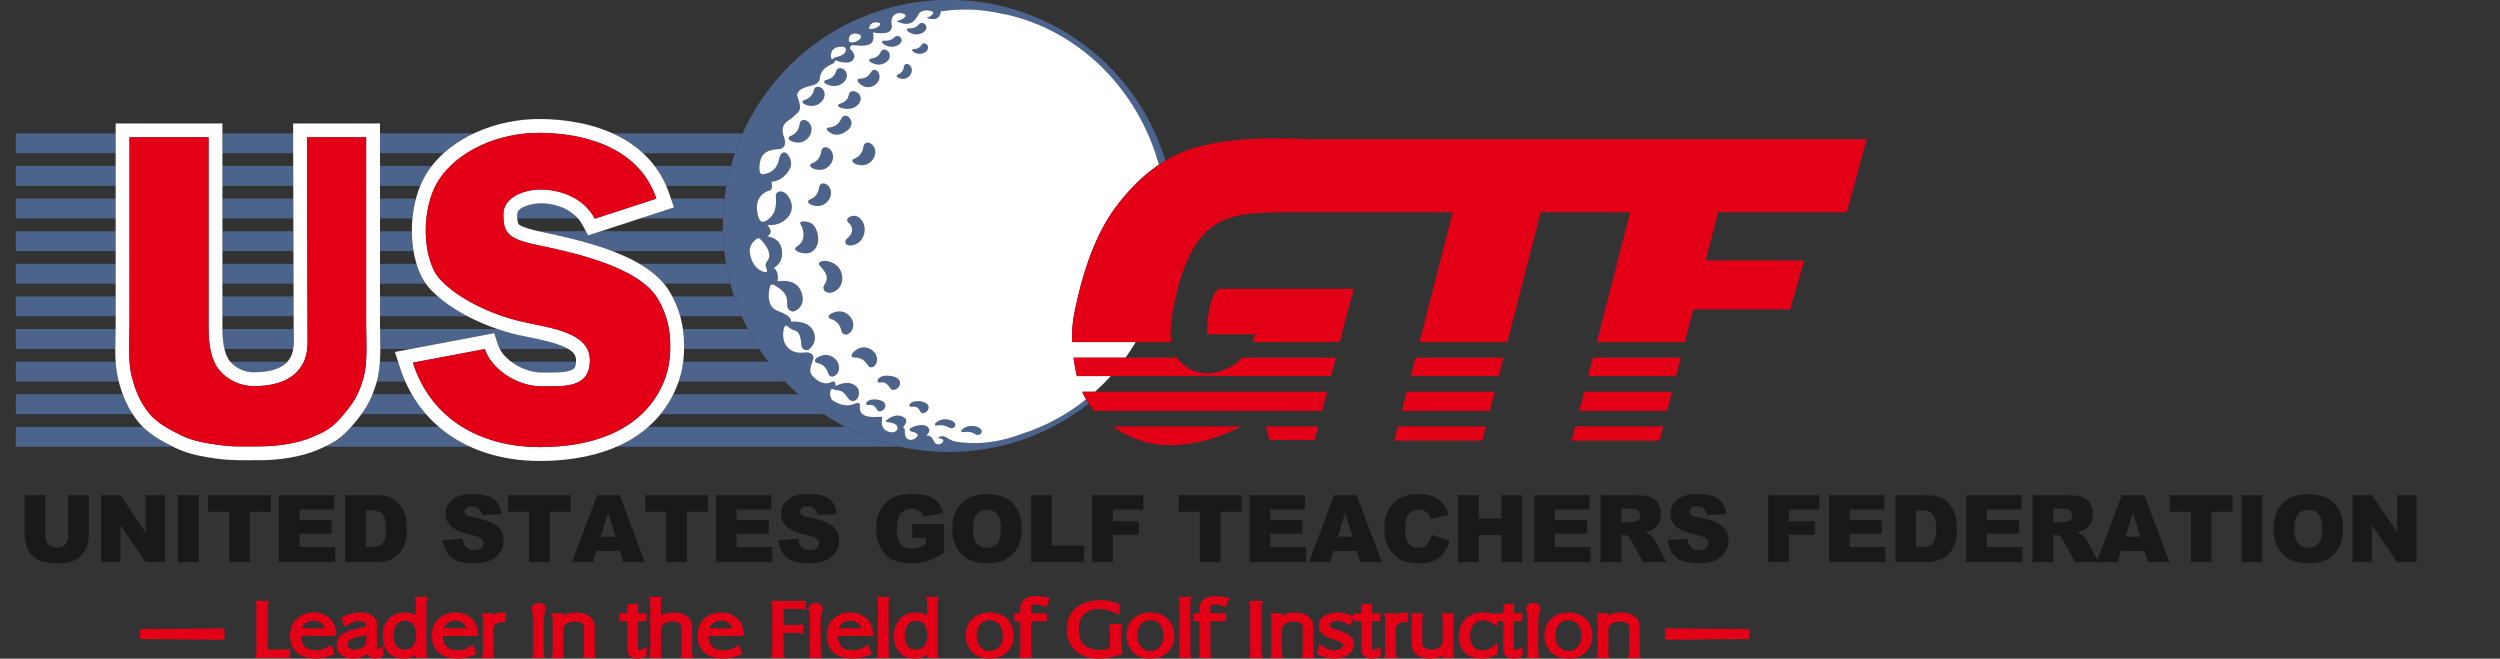
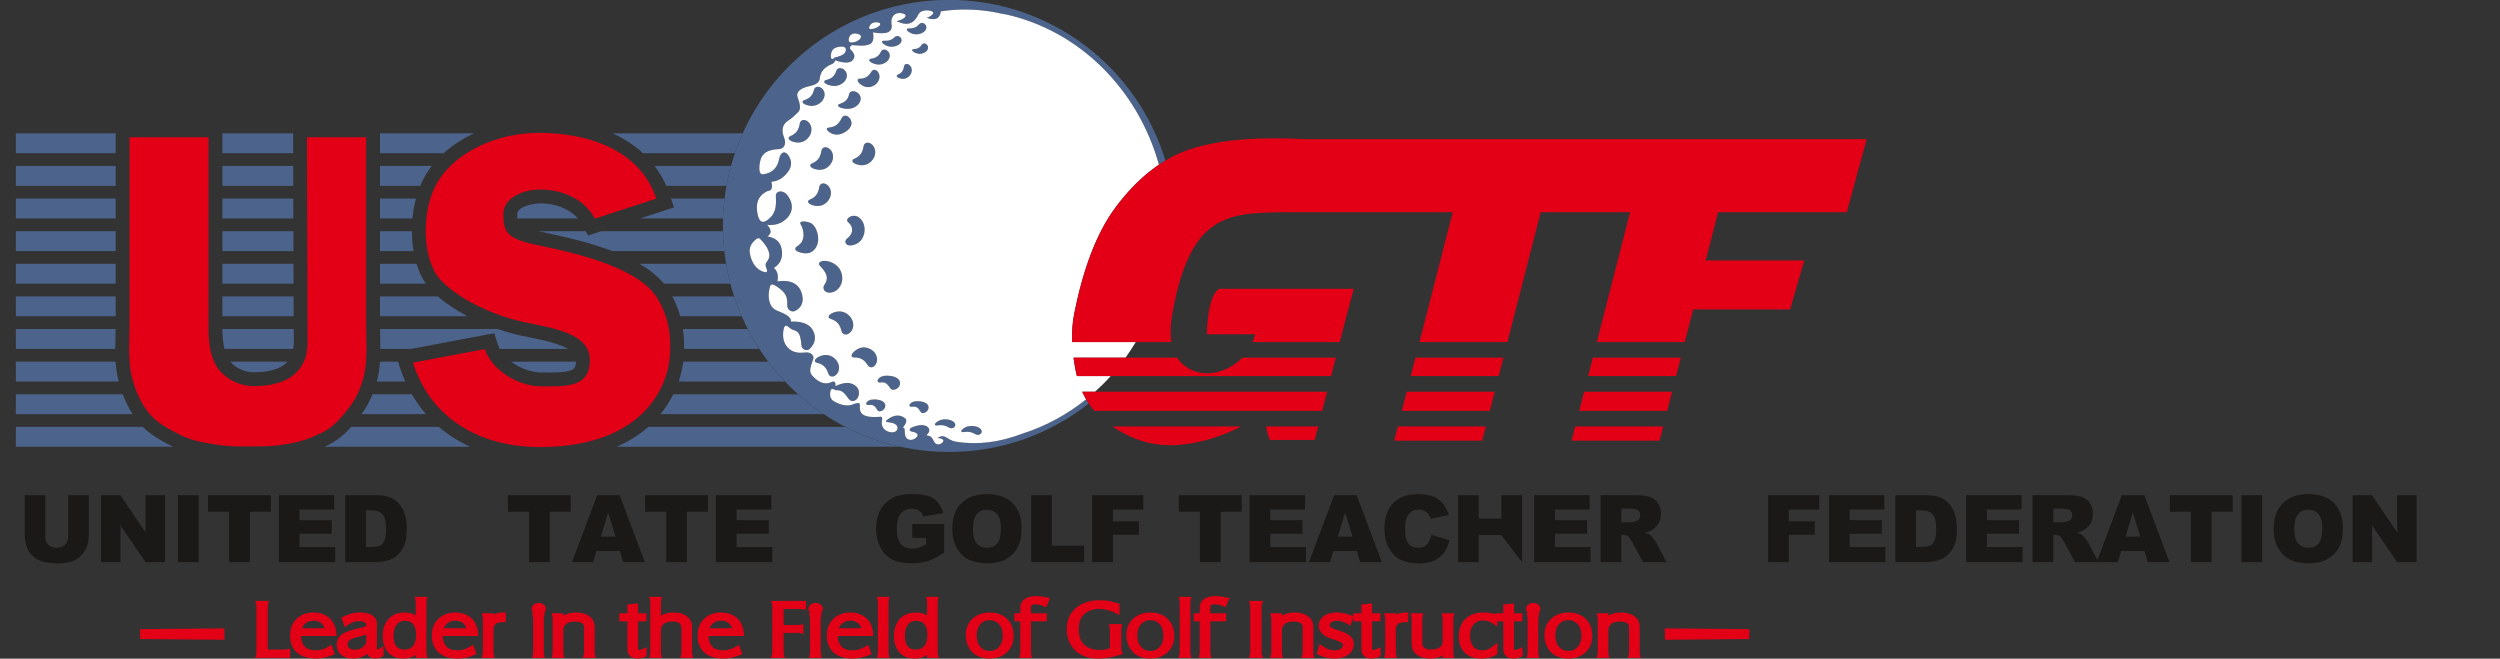
<svg xmlns="http://www.w3.org/2000/svg" xmlns:xlink="http://www.w3.org/1999/xlink" width="641.8pt" height="169.1pt" viewBox="0 0 641.8 169.1" version="1.1">
  <rect x="0" y="0" width="641.8" height="169.1" fill="#333333" stroke="none" />
  <defs>
    <g>
      <symbol overflow="visible" id="glyph0-0">
-         <path style="stroke:none;" d="M 0 0 L 0 -15 L 12 -15 L 12 0 Z M 0.375 -0.375 L 11.625 -0.375 L 11.625 -14.625 L 0.375 -14.625 Z M 0.375 -0.375 " />
-       </symbol>
+         </symbol>
      <symbol overflow="visible" id="glyph0-1">
        <path style="stroke:none;" d="M 12.938 -17.188 L 18.234 -17.188 L 18.234 -6.938 C 18.234 -5.926 18.07 -4.965 17.75 -4.062 C 17.438 -3.156 16.941 -2.363 16.266 -1.688 C 15.598 -1.02 14.887 -0.543 14.141 -0.266 C 13.109 0.117 11.871 0.312 10.438 0.312 C 9.594 0.312 8.676 0.246 7.688 0.125 C 6.707 0.008 5.883 -0.219 5.219 -0.562 C 4.551 -0.914 3.941 -1.41 3.391 -2.047 C 2.836 -2.691 2.461 -3.352 2.266 -4.031 C 1.93 -5.121 1.766 -6.094 1.766 -6.938 L 1.766 -17.188 L 7.062 -17.188 L 7.062 -6.688 C 7.062 -5.75 7.32 -5.012 7.844 -4.484 C 8.363 -3.961 9.086 -3.703 10.016 -3.703 C 10.918 -3.703 11.633 -3.961 12.156 -4.484 C 12.676 -5.004 12.938 -5.738 12.938 -6.688 Z M 12.938 -17.188 " />
      </symbol>
      <symbol overflow="visible" id="glyph0-2">
        <path style="stroke:none;" d="M 1.797 -17.188 L 6.75 -17.188 L 13.219 -7.672 L 13.219 -17.188 L 18.219 -17.188 L 18.219 0 L 13.219 0 L 6.781 -9.438 L 6.781 0 L 1.797 0 Z M 1.797 -17.188 " />
      </symbol>
      <symbol overflow="visible" id="glyph0-3">
        <path style="stroke:none;" d="M 1.969 -17.188 L 7.297 -17.188 L 7.297 0 L 1.969 0 Z M 1.969 -17.188 " />
      </symbol>
      <symbol overflow="visible" id="glyph0-4">
        <path style="stroke:none;" d="M 0.547 -17.188 L 16.688 -17.188 L 16.688 -12.938 L 11.281 -12.938 L 11.281 0 L 5.969 0 L 5.969 -12.938 L 0.547 -12.938 Z M 0.547 -17.188 " />
      </symbol>
      <symbol overflow="visible" id="glyph0-5">
        <path style="stroke:none;" d="M 1.75 -17.188 L 15.969 -17.188 L 15.969 -13.516 L 7.062 -13.516 L 7.062 -10.781 L 15.328 -10.781 L 15.328 -7.281 L 7.062 -7.281 L 7.062 -3.891 L 16.234 -3.891 L 16.234 0 L 1.75 0 Z M 1.75 -17.188 " />
      </symbol>
      <symbol overflow="visible" id="glyph0-6">
        <path style="stroke:none;" d="M 1.828 -17.188 L 9.719 -17.188 C 11.27 -17.188 12.523 -16.973 13.484 -16.547 C 14.441 -16.129 15.234 -15.523 15.859 -14.734 C 16.48 -13.941 16.938 -13.02 17.219 -11.969 C 17.496 -10.926 17.641 -9.82 17.641 -8.656 C 17.641 -6.812 17.43 -5.383 17.016 -4.375 C 16.598 -3.363 16.012 -2.512 15.266 -1.828 C 14.523 -1.148 13.727 -0.695 12.875 -0.469 C 11.719 -0.156 10.664 0 9.719 0 L 1.828 0 Z M 7.141 -13.297 L 7.141 -3.906 L 8.438 -3.906 C 9.551 -3.906 10.344 -4.023 10.812 -4.266 C 11.277 -4.512 11.645 -4.945 11.906 -5.562 C 12.176 -6.176 12.312 -7.172 12.312 -8.547 C 12.312 -10.367 12.012 -11.613 11.422 -12.281 C 10.828 -12.957 9.84 -13.297 8.469 -13.297 Z M 7.141 -13.297 " />
      </symbol>
      <symbol overflow="visible" id="glyph0-7">
        <path style="stroke:none;" d="" />
      </symbol>
      <symbol overflow="visible" id="glyph0-8">
-         <path style="stroke:none;" d="M 0.828 -5.688 L 5.891 -6 C 5.992 -5.176 6.211 -4.551 6.547 -4.125 C 7.098 -3.426 7.879 -3.078 8.891 -3.078 C 9.648 -3.078 10.234 -3.254 10.641 -3.609 C 11.055 -3.973 11.266 -4.391 11.266 -4.859 C 11.266 -5.293 11.066 -5.691 10.672 -6.047 C 10.285 -6.398 9.379 -6.734 7.953 -7.047 C 5.629 -7.566 3.973 -8.258 2.984 -9.125 C 1.984 -9.996 1.484 -11.109 1.484 -12.453 C 1.484 -13.324 1.738 -14.156 2.25 -14.938 C 2.758 -15.727 3.523 -16.348 4.547 -16.797 C 5.574 -17.242 6.988 -17.469 8.781 -17.469 C 10.977 -17.469 12.648 -17.059 13.797 -16.25 C 14.949 -15.438 15.641 -14.137 15.859 -12.359 L 10.859 -12.062 C 10.723 -12.832 10.441 -13.395 10.016 -13.75 C 9.586 -14.102 8.996 -14.281 8.25 -14.281 C 7.633 -14.281 7.168 -14.145 6.859 -13.875 C 6.547 -13.613 6.391 -13.293 6.391 -12.922 C 6.391 -12.648 6.52 -12.402 6.781 -12.188 C 7.027 -11.957 7.625 -11.746 8.562 -11.562 C 10.871 -11.062 12.531 -10.551 13.531 -10.031 C 14.539 -9.52 15.273 -8.883 15.734 -8.125 C 16.191 -7.375 16.422 -6.527 16.422 -5.594 C 16.422 -4.488 16.113 -3.473 15.5 -2.547 C 14.895 -1.617 14.043 -0.91 12.953 -0.422 C 11.859 0.055 10.477 0.297 8.812 0.297 C 5.895 0.297 3.871 -0.266 2.75 -1.391 C 1.625 -2.512 0.98 -3.945 0.828 -5.688 Z M 0.828 -5.688 " />
-       </symbol>
+         </symbol>
      <symbol overflow="visible" id="glyph0-9">
        <path style="stroke:none;" d="M 12.328 -2.844 L 6.281 -2.844 L 5.453 0 L 0.031 0 L 6.484 -17.188 L 12.266 -17.188 L 18.734 0 L 13.172 0 Z M 11.219 -6.547 L 9.312 -12.734 L 7.438 -6.547 Z M 11.219 -6.547 " />
      </symbol>
      <symbol overflow="visible" id="glyph0-10">
        <path style="stroke:none;" d="M 10.391 -6.219 L 10.391 -9.797 L 18.594 -9.797 L 18.594 -2.469 C 17.031 -1.406 15.645 -0.676 14.438 -0.281 C 13.227 0.102 11.793 0.297 10.141 0.297 C 8.098 0.297 6.43 -0.051 5.141 -0.75 C 3.859 -1.445 2.863 -2.484 2.156 -3.859 C 1.457 -5.23 1.109 -6.812 1.109 -8.594 C 1.109 -10.465 1.492 -12.098 2.266 -13.484 C 3.035 -14.867 4.164 -15.922 5.656 -16.641 C 6.82 -17.191 8.391 -17.469 10.359 -17.469 C 12.254 -17.469 13.672 -17.293 14.609 -16.953 C 15.555 -16.609 16.336 -16.074 16.953 -15.359 C 17.574 -14.641 18.047 -13.723 18.359 -12.609 L 13.25 -11.703 C 13.031 -12.348 12.668 -12.844 12.172 -13.188 C 11.672 -13.527 11.027 -13.703 10.25 -13.703 C 9.082 -13.703 8.148 -13.293 7.453 -12.484 C 6.766 -11.68 6.422 -10.402 6.422 -8.656 C 6.422 -6.789 6.77 -5.457 7.469 -4.656 C 8.164 -3.863 9.141 -3.469 10.391 -3.469 C 10.98 -3.469 11.551 -3.551 12.094 -3.719 C 12.633 -3.895 13.254 -4.191 13.953 -4.609 L 13.953 -6.219 Z M 10.391 -6.219 " />
      </symbol>
      <symbol overflow="visible" id="glyph0-11">
        <path style="stroke:none;" d="M 1.094 -8.578 C 1.094 -11.379 1.875 -13.562 3.438 -15.125 C 4.996 -16.684 7.176 -17.469 9.969 -17.469 C 12.82 -17.469 15.02 -16.699 16.562 -15.172 C 18.113 -13.641 18.891 -11.488 18.891 -8.719 C 18.891 -6.707 18.551 -5.059 17.875 -3.781 C 17.195 -2.5 16.215 -1.496 14.938 -0.781 C 13.664 -0.062 12.074 0.297 10.172 0.297 C 8.234 0.297 6.629 -0.008 5.359 -0.625 C 4.086 -1.246 3.055 -2.227 2.266 -3.562 C 1.484 -4.895 1.094 -6.566 1.094 -8.578 Z M 6.406 -8.562 C 6.406 -6.82 6.723 -5.57 7.359 -4.812 C 8.004 -4.062 8.883 -3.688 10 -3.688 C 11.133 -3.688 12.016 -4.055 12.641 -4.797 C 13.262 -5.535 13.578 -6.867 13.578 -8.797 C 13.578 -10.41 13.246 -11.586 12.594 -12.328 C 11.945 -13.074 11.066 -13.453 9.953 -13.453 C 8.879 -13.453 8.02 -13.07 7.375 -12.312 C 6.727 -11.562 6.406 -10.309 6.406 -8.562 Z M 6.406 -8.562 " />
      </symbol>
      <symbol overflow="visible" id="glyph0-12">
        <path style="stroke:none;" d="M 1.766 -17.188 L 7.062 -17.188 L 7.062 -4.234 L 15.359 -4.234 L 15.359 0 L 1.766 0 Z M 1.766 -17.188 " />
      </symbol>
      <symbol overflow="visible" id="glyph0-13">
        <path style="stroke:none;" d="M 1.781 -17.188 L 14.906 -17.188 L 14.906 -13.484 L 7.109 -13.484 L 7.109 -10.484 L 13.766 -10.484 L 13.766 -7.016 L 7.109 -7.016 L 7.109 0 L 1.781 0 Z M 1.781 -17.188 " />
      </symbol>
      <symbol overflow="visible" id="glyph0-14">
        <path style="stroke:none;" d="M 13.203 -7.016 L 17.844 -5.609 C 17.531 -4.305 17.035 -3.215 16.359 -2.344 C 15.691 -1.469 14.855 -0.805 13.859 -0.359 C 12.867 0.086 11.602 0.312 10.062 0.312 C 8.195 0.312 6.668 0.039 5.484 -0.5 C 4.305 -1.051 3.285 -2.008 2.422 -3.375 C 1.566 -4.738 1.141 -6.488 1.141 -8.625 C 1.141 -11.465 1.895 -13.648 3.406 -15.172 C 4.914 -16.699 7.055 -17.469 9.828 -17.469 C 11.98 -17.469 13.68 -17.027 14.922 -16.156 C 16.16 -15.281 17.082 -13.934 17.688 -12.125 L 13 -11.094 C 12.832 -11.613 12.66 -11.992 12.484 -12.234 C 12.18 -12.637 11.816 -12.953 11.391 -13.172 C 10.961 -13.387 10.48 -13.5 9.953 -13.5 C 8.742 -13.5 7.82 -13.012 7.188 -12.047 C 6.695 -11.328 6.453 -10.195 6.453 -8.656 C 6.453 -6.75 6.738 -5.441 7.312 -4.734 C 7.895 -4.035 8.711 -3.688 9.766 -3.688 C 10.773 -3.688 11.539 -3.969 12.062 -4.531 C 12.582 -5.102 12.961 -5.93 13.203 -7.016 Z M 13.203 -7.016 " />
      </symbol>
      <symbol overflow="visible" id="glyph0-15">
-         <path style="stroke:none;" d="M 1.781 -17.188 L 7.094 -17.188 L 7.094 -11.172 L 12.891 -11.172 L 12.891 -17.188 L 18.219 -17.188 L 18.219 0 L 12.891 0 L 12.891 -6.953 L 7.094 -6.953 L 7.094 0 L 1.781 0 Z M 1.781 -17.188 " />
+         <path style="stroke:none;" d="M 1.781 -17.188 L 7.094 -17.188 L 7.094 -11.172 L 12.891 -11.172 L 12.891 -17.188 L 18.219 -17.188 L 18.219 0 L 12.891 -6.953 L 7.094 -6.953 L 7.094 0 L 1.781 0 Z M 1.781 -17.188 " />
      </symbol>
      <symbol overflow="visible" id="glyph0-16">
        <path style="stroke:none;" d="M 1.828 0 L 1.828 -17.188 L 10.672 -17.188 C 12.316 -17.188 13.57 -17.043 14.438 -16.766 C 15.301 -16.484 16 -15.957 16.531 -15.188 C 17.059 -14.426 17.328 -13.496 17.328 -12.406 C 17.328 -11.457 17.121 -10.633 16.719 -9.938 C 16.312 -9.25 15.754 -8.691 15.047 -8.266 C 14.598 -7.992 13.977 -7.762 13.188 -7.578 C 13.82 -7.367 14.281 -7.16 14.562 -6.953 C 14.758 -6.805 15.039 -6.504 15.406 -6.047 C 15.777 -5.586 16.031 -5.23 16.156 -4.984 L 18.734 0 L 12.734 0 L 9.891 -5.25 C 9.535 -5.926 9.215 -6.367 8.938 -6.578 C 8.551 -6.836 8.113 -6.969 7.625 -6.969 L 7.156 -6.969 L 7.156 0 Z M 7.156 -10.219 L 9.406 -10.219 C 9.645 -10.219 10.113 -10.297 10.812 -10.453 C 11.152 -10.523 11.438 -10.703 11.656 -10.984 C 11.883 -11.273 12 -11.609 12 -11.984 C 12 -12.543 11.82 -12.973 11.469 -13.266 C 11.125 -13.566 10.465 -13.719 9.5 -13.719 L 7.156 -13.719 Z M 7.156 -10.219 " />
      </symbol>
    </g>
    <clipPath id="clip1">
      <path d="M 35 153 L 450 153 L 450 169.102 L 35 169.102 Z M 35 153 " />
    </clipPath>
  </defs>
  <g id="surface1">
    <path style=" stroke:none;fill-rule:evenodd;fill:rgb(29.81%,38.818%,54.492%);fill-opacity:1;" d="M 4.066 34.234 L 29.695 34.234 L 29.695 39.336 L 4.066 39.336 Z M 57.094 34.234 L 75.25 34.234 L 75.266 39.336 L 57.094 39.336 Z M 97.551 34.234 L 121.672 34.234 C 118.824 35.57 116.176 37.27 113.895 39.336 L 97.551 39.336 Z M 157.254 34.234 L 190.66 34.234 C 189.914 35.895 189.242 37.598 188.652 39.336 L 165.078 39.336 C 162.785 37.219 160.133 35.535 157.254 34.234 Z M 4.066 109.582 L 36.656 109.582 C 38.859 111.762 41.656 113.305 44.41 114.688 L 4.066 114.688 Z M 90.16 109.582 L 112.656 109.582 C 115.074 111.652 117.777 113.355 120.695 114.688 L 83.332 114.688 C 86.145 113.359 87.895 112.148 90.16 109.582 Z M 166.434 109.582 L 216.996 109.582 C 221.402 111.863 226.145 113.594 231.121 114.688 L 158.312 114.688 C 161.258 113.398 164.008 111.727 166.434 109.582 Z M 4.066 101.211 L 31.508 101.211 C 32.172 103.004 32.988 104.684 34.051 106.312 L 4.066 106.312 Z M 95.641 101.211 L 105.711 101.211 C 106.785 103.062 108.008 104.766 109.359 106.312 L 92.797 106.312 C 93.98 104.688 94.875 103.121 95.641 101.211 Z M 172.867 101.211 L 204.879 101.211 C 206.941 103.062 209.141 104.77 211.453 106.312 L 169.57 106.312 C 170.207 105.531 170.809 104.699 171.375 103.824 C 171.93 102.957 172.426 102.09 172.867 101.211 Z M 4.066 92.84 L 29.684 92.84 C 29.785 94.438 29.996 96.02 30.391 97.566 L 30.488 97.941 L 4.066 97.941 Z M 59.109 92.84 L 73.812 92.84 L 73.793 92.863 C 71.801 95.121 67.992 95.574 65.195 95.574 C 62.875 95.574 60.629 94.598 59.109 92.84 Z M 97.539 92.84 L 102.188 92.84 L 102.617 94.184 C 103.035 95.492 103.512 96.742 104.047 97.941 L 96.738 97.941 C 97.188 96.285 97.422 94.574 97.539 92.84 Z M 131.207 92.84 L 147.871 92.84 C 147.848 93.484 147.727 94.289 147.242 94.691 C 146.039 95.699 142.309 95.637 140.812 95.629 C 140.168 95.621 139.52 95.617 138.875 95.617 C 136.441 95.617 133.488 94.547 131.207 92.84 Z M 175.398 92.84 L 197.199 92.84 C 198.539 94.621 199.98 96.324 201.516 97.941 L 174.234 97.941 C 174.793 96.289 175.176 94.598 175.398 92.84 Z M 4.066 84.465 L 29.684 84.465 C 29.656 86.152 29.598 87.863 29.594 89.57 L 4.066 89.57 Z M 57.094 84.465 L 75.391 84.465 C 75.406 86.141 75.555 87.914 75.277 89.57 L 57.613 89.57 C 57.203 87.84 57.102 85.93 57.094 84.465 Z M 97.562 84.465 L 127.699 84.465 C 129.562 85.102 131.406 85.621 133.164 86.023 C 135.934 86.652 142.555 87.66 145.855 89.57 L 128.297 89.57 C 128.117 89.227 127.969 88.879 127.852 88.52 L 126.883 85.539 L 105.539 89.57 L 97.637 89.57 C 97.641 87.859 97.586 86.145 97.562 84.465 Z M 175.32 84.465 L 191.953 84.465 C 192.855 86.223 193.844 87.918 194.914 89.57 L 175.621 89.57 C 175.629 89.316 175.629 89.059 175.629 88.797 C 175.617 87.297 175.52 85.863 175.32 84.465 Z M 4.066 76.094 L 29.695 76.094 L 29.695 81.199 L 4.066 81.199 Z M 57.094 76.094 L 75.367 76.094 L 75.383 81.199 L 57.094 81.199 Z M 97.551 76.094 L 112.406 76.094 C 114.625 78.023 117.254 79.734 120.051 81.199 L 97.551 81.199 Z M 172.586 76.094 L 188.461 76.094 C 189.031 77.832 189.684 79.535 190.406 81.199 L 174.637 81.199 C 174.152 79.465 173.48 77.777 172.586 76.094 Z M 4.066 67.723 L 29.695 67.723 L 29.695 72.824 L 4.066 72.824 Z M 57.094 67.723 L 75.344 67.723 L 75.359 72.824 L 57.094 72.824 Z M 97.551 67.723 L 106.922 67.723 C 107.484 69.578 108.27 71.324 109.324 72.824 L 97.551 72.824 Z M 164.164 67.723 L 186.395 67.723 C 186.688 69.449 187.055 71.152 187.496 72.824 L 170.445 72.824 C 168.793 70.852 166.633 69.164 164.164 67.723 Z M 4.066 59.352 L 29.695 59.352 L 29.695 64.453 L 4.066 64.453 Z M 57.094 59.352 L 75.32 59.352 L 75.336 64.453 L 57.094 64.453 Z M 97.551 59.352 L 105.742 59.352 C 105.75 61.012 105.879 62.742 106.164 64.453 L 97.551 64.453 Z M 138.254 59.352 L 150.395 59.352 L 150.977 60.441 L 154.32 59.352 L 185.598 59.352 C 185.637 61.07 185.754 62.773 185.941 64.453 L 157.195 64.453 C 150.695 61.98 143.547 60.496 138.254 59.352 Z M 4.066 50.977 L 29.695 50.977 L 29.695 56.082 L 4.066 56.082 Z M 57.094 50.977 L 75.297 50.977 L 75.312 56.078 L 57.094 56.078 Z M 97.551 50.977 L 106.785 50.977 C 106.336 52.664 106.043 54.387 105.883 56.078 L 97.551 56.078 Z M 172.254 50.977 L 186.008 50.977 C 185.805 52.656 185.676 54.359 185.617 56.078 L 164.34 56.078 L 173.027 53.246 Z M 148.375 56.078 L 132.805 56.078 C 132.781 55.664 132.777 55.273 132.777 55.035 C 132.777 52.91 137.23 52.195 138.73 52.195 C 142.266 52.195 146.023 53.402 148.375 56.078 Z M 4.066 42.605 L 29.695 42.605 L 29.695 47.711 L 4.066 47.711 Z M 57.094 42.605 L 75.273 42.605 L 75.289 47.711 L 57.094 47.711 Z M 97.551 42.605 L 110.855 42.605 C 110.426 43.16 110.016 43.738 109.637 44.328 C 108.953 45.391 108.375 46.527 107.887 47.711 L 97.551 47.711 Z M 168.047 42.605 L 187.652 42.605 C 187.195 44.277 186.805 45.98 186.492 47.711 L 171.035 47.711 C 170.211 45.828 169.207 44.133 168.047 42.605 Z M 168.047 42.605 " />
    <path style=" stroke:none;fill-rule:evenodd;fill:rgb(29.81%,38.818%,54.492%);fill-opacity:1;" d="M 243.617 -0.027 C 269.828 -0.027 291.98 17.359 299.18 41.227 L 298.965 41.355 L 298.957 41.359 L 298.949 41.367 L 298.836 41.434 L 298.648 41.551 L 298.594 41.586 L 298.531 41.621 L 298.516 41.633 L 298.445 41.68 L 298.438 41.684 L 298.383 41.719 L 298.375 41.723 L 298.363 41.73 L 298.332 41.746 L 298.316 41.758 L 298.309 41.766 L 298.285 41.777 L 298.277 41.785 L 298.262 41.789 L 298.254 41.801 L 298.23 41.812 L 298.223 41.82 L 298.207 41.828 L 298.195 41.836 L 298.172 41.848 L 298.164 41.855 L 298.133 41.871 L 298.117 41.883 L 298.109 41.891 L 298.086 41.902 L 298.078 41.91 L 298.062 41.914 L 298.055 41.926 L 298.039 41.934 L 298.027 41.938 L 298.02 41.945 L 297.93 42.004 L 297.914 42.012 L 297.887 42.031 L 297.672 42.176 L 297.652 42.188 L 297.594 42.227 L 297.516 42.281 C 292.109 22.836 276.988 7.84 258.148 3.684 C 257.922 3.652 257.695 3.621 257.473 3.594 C 252.184 2.355 246.812 2.109 241.527 2.922 C 241.285 4.805 240.07 5.352 237.887 4.562 C 239.113 4.203 240.07 3.258 239.301 2.934 C 237.848 2.316 236.219 2.809 235.844 3.57 C 234.641 5.996 233.199 6.816 230.152 5.438 C 232.488 4.891 233.191 3.773 231.703 3.434 C 229.602 2.953 228.562 4.426 228.883 6.254 C 229.23 8.246 227.633 8.938 224.102 8.301 C 224.418 9.941 224.113 11.047 223.148 11.395 C 221.621 11.945 220.238 11.629 218.871 11.578 C 218.391 11.562 218.008 12.289 218.254 12.547 C 219.23 13.562 219.773 14.453 218.891 15.449 C 218.109 16.32 216.48 16.176 214.395 15.473 C 214.301 15.977 214.008 16.246 213.641 16.402 C 211.289 17.371 210.613 18.656 210.453 20.133 C 210.328 21.285 209.188 21.809 208.043 22.039 C 205.363 22.594 204.262 23.68 204.766 24.996 C 205.539 27.031 205.543 28.121 204.902 28.777 C 204.098 29.598 203.352 30.305 202.398 30.914 C 200.801 31.945 200.539 33.387 201.309 35.371 C 201.906 36.914 201.363 38.219 199.852 38.285 C 197.184 38.402 195.566 39.219 195.121 41.473 C 194.715 43.527 194.969 44.852 195.848 44.746 C 198.363 44.453 199.625 42.945 200.035 40.742 C 200.352 39.027 201.562 38.496 202.492 40.016 C 203.656 41.914 202.949 43.473 201.762 44.746 C 200.898 45.68 199.848 46.477 198.027 46.66 C 198.406 48.176 198.121 48.98 197.074 49.023 C 194.949 50.012 194.074 51.691 194.348 54.074 C 194.648 56.711 195.5 57.527 196.941 56.531 C 199.094 55.039 199.344 53.062 199.168 50.391 C 199.078 48.969 200.938 48.574 202.129 50.117 C 204.051 52.617 203.383 55.016 201.441 56.531 C 200.273 57.473 198.773 57.883 196.938 57.715 C 198.121 58.973 198.121 59.883 197.027 60.672 C 199.547 61.129 200.637 62.496 200.762 64.77 C 200.852 66.355 200.273 67.77 198.664 68.773 C 199.574 69.559 199.895 70.684 199.574 72.23 C 202.52 71.773 204.738 72.527 205.676 74.867 C 206.582 77.133 205.887 79.004 204.082 79.828 C 203.219 80.223 201.996 79.602 202.082 78.098 C 202.188 76.281 201.73 75.09 199.488 73.594 C 198.605 73.004 197.906 72.688 197.668 73.547 C 196.848 76.539 197.559 78.938 199.398 79.691 C 201.77 80.664 203.078 81.297 203.078 82.559 C 205.871 82.438 207.672 83.148 208.543 84.559 C 209.492 86.105 209.562 87.969 207.816 89.609 C 207.176 90.211 205.867 89.758 205.766 88.789 C 205.551 86.668 205.379 85.172 203.902 84.789 C 203.387 84.652 202.887 84.332 202.219 83.789 C 201.645 83.32 201.273 83.781 201.125 84.742 C 200.805 86.82 201.27 88.516 202.719 89.656 C 203.922 90.605 205.305 90.637 206.906 90.477 C 208.043 90.359 209.09 91.207 208.77 92.16 C 208.145 94.02 207.574 95.328 208.453 96.344 C 209.992 98.129 211.707 98.785 213.137 98.211 C 213.742 97.969 214.094 97.77 214.32 98.121 C 214.52 98.422 214.531 98.797 214.41 99.121 C 216.105 98.363 217.461 98.086 218.598 98.484 C 220.012 98.98 220.809 100.066 220.418 101.578 C 220.074 102.898 218.633 103.48 217.824 102.352 C 216.867 101.012 216.258 100.043 214.5 100.164 C 213.879 99.758 213.469 99.727 213.27 100.121 C 212.891 101.41 213.121 102.445 214.047 102.988 C 215.934 104.09 217.68 104.332 218.961 103.809 C 219.992 103.387 220.766 103.289 220.738 103.898 C 220.672 105.223 220.805 105.844 221.465 106.355 C 222.262 106.977 223.707 107.172 226.195 106.992 C 226.461 106.973 226.523 107.398 226.426 107.855 C 226.188 108.961 226.523 110.172 227.836 110.723 C 229.254 111.316 230.387 110.824 230.43 109.902 C 230.461 109.164 229.656 108.574 228.473 108.449 C 227.371 108.332 227.137 108.219 227.789 107.719 C 229.41 106.488 231.043 106.289 232.387 107.402 C 232.926 107.848 232.625 108.746 231.789 109.766 C 232.504 109.891 232.109 110.539 232.387 111.77 C 232.715 113.23 234.434 113.266 235.387 112.133 C 235.898 111.527 235.309 111.012 234.16 110.812 C 233.352 110.672 233.258 110.066 234.203 109.672 C 236.344 108.789 237.984 109.008 238.48 110.039 C 238.762 110.621 238.355 111.254 237.797 111.77 C 239.266 111.832 239.309 112.621 239.938 113.59 C 240.516 114.473 241.84 114.004 242.141 113.316 C 242.367 112.797 241.633 112.453 240.664 112.453 C 242.605 111.117 243.094 112.988 245.328 113.363 C 250.891 114.289 256.574 113.57 262.441 111.324 C 268.422 109.418 273.953 106.406 278.824 102.504 L 278.832 102.52 L 278.836 102.523 L 278.863 102.57 L 278.879 102.598 L 278.891 102.617 L 278.945 102.707 L 278.973 102.754 L 278.973 102.758 L 279.023 102.836 L 279.027 102.844 L 279.055 102.887 L 279.07 102.914 L 279.082 102.934 L 279.109 102.98 L 279.117 102.992 L 279.137 103.023 L 279.164 103.066 L 279.168 103.07 L 279.215 103.145 L 279.223 103.156 L 279.25 103.199 L 279.266 103.223 L 279.277 103.246 L 279.309 103.289 L 279.312 103.297 L 279.336 103.332 L 279.363 103.371 L 279.395 103.418 L 279.414 103.449 L 279.422 103.465 L 279.449 103.508 L 279.461 103.527 L 279.48 103.547 L 279.508 103.594 C 269.629 111.383 257.164 116.031 243.613 116.031 C 211.566 116.031 185.578 90.039 185.578 57.996 C 185.578 25.953 211.566 -0.035 243.613 -0.035 Z M 291.504 47.289 L 291.289 47.508 L 291.465 47.328 Z M 289.773 49.109 L 289.746 49.141 L 289.566 49.34 L 289.742 49.145 L 289.762 49.121 Z M 278.184 101.32 L 278.188 101.324 L 278.203 101.355 L 278.199 101.348 Z M 278.379 101.699 L 278.402 101.746 Z M 278.422 101.785 L 278.441 101.82 L 278.449 101.836 L 278.434 101.809 Z M 278.594 102.105 L 278.613 102.133 L 278.602 102.117 L 278.598 102.105 Z M 202.945 34.926 C 204.426 34.312 205.066 33.328 205.312 31.742 C 205.465 30.727 206.59 30.41 207.586 31.379 C 208.547 32.309 208.699 34.246 207.223 35.656 C 205.965 36.855 204.461 36.664 203.582 36.383 C 202.367 35.996 202.082 35.285 202.945 34.926 Z M 226 98.191 C 227.367 97.988 227.75 98.539 228.676 99.812 C 229.105 100.402 230.691 99.945 231.004 98.805 C 231.324 97.656 230.41 96.77 228.668 96.512 C 227.68 96.367 226.102 96.371 225.445 97.336 C 225.094 97.848 225.387 98.281 226 98.191 Z M 222.98 103.973 C 224.141 103.809 224.621 104.164 225.254 105.297 C 225.617 105.957 226.961 105.457 227.23 104.477 C 227.488 103.531 226.723 102.809 225.246 102.598 C 224.41 102.477 223.066 102.48 222.508 103.27 C 222.215 103.691 222.461 104.043 222.98 103.973 Z M 247.426 110.914 C 248.645 110.719 249.508 110.914 250.41 111.469 C 250.984 111.824 251.836 111.617 252.008 110.941 C 252.176 110.289 251.359 109.484 249.77 109.367 C 248.418 109.266 247.562 109.781 247.141 110.152 C 246.559 110.664 246.715 111.027 247.426 110.914 Z M 209.785 93.148 C 211.348 93.512 212.145 94.371 212.645 95.898 C 212.965 96.871 214.125 96.996 214.949 95.883 C 215.742 94.805 215.57 92.867 213.883 91.723 C 212.445 90.746 210.992 91.188 210.172 91.605 C 209.039 92.191 208.875 92.938 209.785 93.148 Z M 240.645 109.211 C 241.863 109.02 242.727 109.215 243.629 109.77 C 244.203 110.121 245.055 109.914 245.227 109.242 C 245.395 108.594 244.578 107.785 242.988 107.664 C 241.637 107.562 240.781 108.082 240.359 108.449 C 239.777 108.961 239.934 109.324 240.645 109.211 Z M 234.082 104.422 C 235.246 104.262 235.723 104.617 236.355 105.754 C 236.719 106.41 238.066 105.914 238.332 104.93 C 238.59 103.984 237.828 103.262 236.348 103.047 C 235.512 102.934 234.168 102.934 233.609 103.727 C 233.316 104.145 233.562 104.496 234.082 104.422 Z M 219.328 91.777 C 220.93 91.746 221.914 92.391 222.77 93.754 C 223.316 94.621 224.473 94.465 225 93.18 C 225.512 91.941 224.875 90.105 222.961 89.402 C 221.328 88.805 220.027 89.582 219.332 90.188 C 218.371 91.027 218.395 91.789 219.328 91.777 Z M 213.289 81.879 C 214.883 82.387 215.645 83.348 216.039 84.984 C 216.293 86.027 217.488 86.258 218.445 85.16 C 219.363 84.105 219.344 82.07 217.68 80.734 C 216.262 79.598 214.711 79.934 213.82 80.305 C 212.59 80.816 212.355 81.582 213.289 81.879 Z M 210.465 68.191 C 211.973 69.824 212.957 71.195 211.672 73.059 C 210.938 74.121 211.742 75.414 213.488 75.09 C 215.172 74.777 216.691 72.852 216.102 70.367 C 215.598 68.246 213.852 67.414 212.715 67.105 C 211.141 66.68 209.66 67.324 210.465 68.191 Z M 204.766 63.137 C 206.777 61.934 206.52 59.203 205.539 57.586 C 205.008 56.703 206.652 56.684 207.949 57.176 C 209.301 57.688 210.172 59.883 210.031 61.777 C 209.918 63.254 209.027 64.547 207.672 64.945 C 206.262 65.355 202.746 64.348 204.766 63.137 Z M 217.48 61.211 C 219.293 59.816 219.012 58.078 217.75 57.07 C 216.805 56.312 218.484 54.941 220.012 55.547 C 221.324 56.066 222.453 58.07 221.75 60.316 C 221.141 62.277 219.609 62.867 218.527 63.004 C 217.031 63.191 216.605 61.887 217.48 61.211 Z M 207.949 51.215 C 209.43 50.602 210.074 49.621 210.316 48.031 C 210.473 47.016 211.594 46.699 212.59 47.664 C 213.551 48.598 213.703 50.535 212.227 51.945 C 210.969 53.145 209.465 52.953 208.586 52.672 C 207.371 52.285 207.086 51.574 207.949 51.215 Z M 208.496 41.934 C 209.977 41.32 210.617 40.34 210.863 38.746 C 211.016 37.734 212.141 37.414 213.137 38.387 C 214.098 39.316 214.25 41.254 212.773 42.664 C 211.516 43.859 210.012 43.664 209.133 43.391 C 207.918 43.004 207.633 42.289 208.496 41.934 Z M 219.324 40.746 C 220.805 40.137 221.449 39.156 221.691 37.566 C 221.848 36.551 222.969 36.234 223.965 37.203 C 224.926 38.133 225.078 40.07 223.602 41.48 C 222.344 42.68 220.84 42.488 219.961 42.203 C 218.746 41.82 218.461 41.109 219.324 40.746 Z M 230.531 19.137 C 231.504 18.73 231.926 18.086 232.086 17.039 C 232.188 16.371 232.926 16.164 233.586 16.801 C 234.219 17.414 234.316 18.691 233.344 19.617 C 232.516 20.406 231.527 20.281 230.949 20.094 C 230.148 19.84 229.961 19.371 230.531 19.137 Z M 234.582 12.621 C 235.598 12.559 236.18 12.195 236.645 11.473 C 236.938 11.016 237.68 11.039 238.09 11.656 C 238.484 12.254 238.188 13.203 237.016 13.641 C 236.02 14.016 235.148 13.688 234.676 13.414 C 234.02 13.039 233.988 12.656 234.582 12.621 Z M 233.344 7.301 C 234.566 7.328 235.328 6.973 236 6.199 C 236.43 5.703 237.312 5.809 237.699 6.551 C 238.074 7.266 237.566 8.312 236.09 8.699 C 234.836 9.023 233.848 8.566 233.324 8.215 C 232.602 7.723 232.625 7.285 233.344 7.301 Z M 226.988 10.465 C 228.203 10.539 228.984 10.23 229.711 9.516 C 230.176 9.062 231.043 9.195 231.371 9.926 C 231.688 10.621 231.102 11.613 229.609 11.922 C 228.336 12.184 227.391 11.699 226.902 11.34 C 226.223 10.836 226.281 10.414 226.988 10.465 Z M 223.664 15.062 C 224.984 14.867 225.691 14.289 226.18 13.234 C 226.492 12.559 227.469 12.516 228.105 13.336 C 228.723 14.121 228.488 15.484 227.023 16.227 C 225.777 16.855 224.582 16.492 223.918 16.164 C 222.996 15.711 222.891 15.176 223.664 15.062 Z M 220.77 20.195 C 222.148 20.184 222.98 19.609 223.688 18.422 C 224.141 17.66 225.137 17.773 225.621 18.867 C 226.086 19.914 225.582 21.516 223.945 22.16 C 222.555 22.711 221.418 22.07 220.809 21.562 C 219.965 20.863 219.965 20.203 220.77 20.195 Z M 215.633 26.645 C 217.102 26.164 217.738 25.398 217.98 24.152 C 218.133 23.359 219.246 23.113 220.234 23.867 C 221.188 24.598 221.34 26.113 219.875 27.215 C 218.629 28.152 217.137 28.004 216.266 27.785 C 215.059 27.48 214.777 26.926 215.633 26.645 Z M 212.125 20.531 C 213.59 20.164 214.305 19.434 214.703 18.164 C 214.961 17.363 216.059 17.211 216.898 18.078 C 217.711 18.922 217.648 20.504 216.098 21.508 C 214.777 22.363 213.371 22.07 212.57 21.766 C 211.461 21.34 211.266 20.742 212.125 20.531 Z M 206.539 25.684 C 207.969 25.211 208.637 24.398 208.973 23.047 C 209.188 22.184 210.258 21.953 211.129 22.82 C 211.965 23.648 211.977 25.312 210.496 26.461 C 209.238 27.441 207.84 27.223 207.039 26.949 C 205.926 26.574 205.703 25.953 206.539 25.684 Z M 212.891 32.734 C 214.48 32.562 215.375 31.801 216.055 30.344 C 216.492 29.414 217.656 29.43 218.34 30.637 C 219 31.801 218.418 33.156 216.605 34.09 C 215.062 34.887 213.852 34.555 213.09 34.039 C 212.031 33.324 211.957 32.836 212.891 32.734 Z M 195.117 61.316 C 197.332 63.504 198.082 65.559 197.031 66.961 C 196.688 67.414 196.355 67.871 196.664 68.598 C 197.137 69.691 197.016 70.094 196.051 69.793 C 194.352 69.281 192.922 67.672 192.488 64.922 C 192.25 63.422 193.047 62.281 194.008 61.496 C 194.422 61.16 194.809 61.012 195.117 61.316 Z M 223.129 7.02 C 223.371 6.066 224.332 5.43 225.691 5.84 C 226.16 5.98 225.98 6.438 225.738 6.633 C 225.168 7.098 224.578 7.359 223.855 7.449 C 223.309 7.52 223.031 7.41 223.129 7.02 Z M 219.25 10.828 C 218.137 11.078 217.676 10.762 217.938 9.766 C 218.199 8.746 219.246 8.219 220.68 8.879 C 221.195 9.117 221.082 9.828 220.59 10.195 C 219.863 10.742 219.344 10.809 219.25 10.828 Z M 213.332 14.938 C 213.09 12.828 214.148 11.852 216.508 11.988 C 217.234 12.238 217.359 12.773 216.871 13.598 C 216.469 14.074 215.691 14.461 214.535 14.703 C 214.293 14.723 214.074 14.867 213.898 15.117 C 213.68 15.184 213.492 15.117 213.332 14.938 Z M 213.332 14.938 " />
    <path style=" stroke:none;fill-rule:evenodd;fill:rgb(100%,100%,100%);fill-opacity:1;" d="M 241.531 2.93 C 241.289 4.812 240.074 5.359 237.887 4.57 C 239.117 4.215 240.074 3.266 239.305 2.941 C 237.852 2.324 236.223 2.816 235.844 3.578 C 234.645 6.004 233.203 6.824 230.152 5.441 C 232.488 4.898 233.191 3.781 231.703 3.441 C 229.605 2.961 228.562 4.434 228.883 6.262 C 229.23 8.254 227.637 8.945 224.102 8.309 C 224.422 9.949 224.117 11.055 223.152 11.402 C 221.625 11.953 220.242 11.633 218.875 11.586 C 218.391 11.566 218.012 12.297 218.258 12.555 C 219.234 13.57 219.777 14.465 218.891 15.453 C 218.113 16.328 216.484 16.184 214.398 15.48 C 214.305 15.984 214.008 16.258 213.641 16.41 C 211.293 17.379 210.617 18.664 210.457 20.141 C 210.332 21.289 209.191 21.812 208.043 22.051 C 205.367 22.602 204.266 23.684 204.77 25.008 C 205.539 27.039 205.543 28.133 204.906 28.785 C 204.102 29.605 203.352 30.312 202.402 30.922 C 200.805 31.949 200.539 33.395 201.312 35.383 C 201.906 36.922 201.363 38.227 199.855 38.289 C 197.188 38.41 195.566 39.227 195.121 41.48 C 194.719 43.535 194.973 44.859 195.852 44.754 C 198.367 44.461 199.629 42.953 200.035 40.746 C 200.355 39.035 201.562 38.504 202.492 40.023 C 203.66 41.926 202.953 43.477 201.766 44.754 C 200.902 45.684 199.852 46.484 198.031 46.664 C 198.41 48.184 198.121 48.988 197.074 49.031 C 194.953 50.02 194.074 51.699 194.348 54.078 C 194.652 56.719 195.504 57.535 196.941 56.539 C 199.098 55.047 199.348 53.07 199.172 50.398 C 199.078 48.977 200.941 48.578 202.129 50.121 C 204.055 52.621 203.383 55.023 201.445 56.539 C 200.277 57.48 198.773 57.891 196.938 57.723 C 198.121 58.98 198.121 59.891 197.031 60.68 C 199.547 61.137 200.641 62.504 200.766 64.773 C 200.852 66.363 200.277 67.777 198.668 68.781 C 199.578 69.566 199.895 70.691 199.578 72.238 C 202.52 71.781 204.738 72.535 205.68 74.871 C 206.586 77.141 205.887 79.012 204.086 79.836 C 203.223 80.23 201.996 79.609 202.086 78.105 C 202.188 76.285 201.734 75.098 199.492 73.602 C 198.605 73.012 197.906 72.695 197.672 73.559 C 196.848 76.543 197.562 78.945 199.398 79.699 C 201.773 80.668 203.082 81.309 203.082 82.566 C 205.871 82.445 207.676 83.156 208.547 84.566 C 209.496 86.113 209.566 87.973 207.816 89.617 C 207.18 90.219 205.867 89.766 205.77 88.797 C 205.551 86.68 205.379 85.184 203.906 84.793 C 203.391 84.66 202.891 84.34 202.223 83.789 C 201.648 83.328 201.277 83.789 201.129 84.746 C 200.805 86.828 201.273 88.52 202.723 89.664 C 203.926 90.613 205.309 90.645 206.906 90.484 C 208.043 90.367 209.094 91.215 208.773 92.164 C 208.145 94.027 207.578 95.336 208.453 96.352 C 209.996 98.137 211.711 98.789 213.141 98.219 C 213.742 97.977 214.094 97.777 214.324 98.129 C 214.523 98.434 214.531 98.809 214.41 99.129 C 216.109 98.371 217.465 98.094 218.602 98.492 C 220.016 98.988 220.812 100.074 220.422 101.586 C 220.078 102.906 218.637 103.488 217.828 102.359 C 216.867 101.02 216.262 100.055 214.504 100.172 C 213.879 99.766 213.469 99.734 213.273 100.129 C 212.895 101.414 213.125 102.453 214.051 102.996 C 215.938 104.098 217.68 104.34 218.965 103.816 C 219.996 103.395 220.77 103.293 220.738 103.906 C 220.676 105.23 220.809 105.852 221.469 106.363 C 222.266 106.98 223.711 107.18 226.199 106.996 C 226.465 106.98 226.523 107.406 226.426 107.863 C 226.191 108.969 226.527 110.184 227.836 110.73 C 229.258 111.324 230.387 110.832 230.43 109.91 C 230.465 109.168 229.66 108.582 228.473 108.457 C 227.375 108.34 227.137 108.227 227.793 107.727 C 229.41 106.496 231.047 106.293 232.387 107.41 C 232.926 107.855 232.625 108.758 231.793 109.773 C 232.504 109.895 232.109 110.547 232.387 111.777 C 232.715 113.238 234.438 113.273 235.391 112.141 C 235.902 111.535 235.309 111.016 234.16 110.82 C 233.352 110.684 233.262 110.074 234.207 109.684 C 236.344 108.797 237.988 109.016 238.484 110.043 C 238.766 110.629 238.359 111.262 237.797 111.777 C 239.27 111.836 239.309 112.633 239.941 113.598 C 240.516 114.48 241.844 114.012 242.145 113.324 C 242.371 112.809 241.637 112.461 240.664 112.461 C 242.605 111.121 243.098 112.996 245.328 113.371 C 250.895 114.297 256.578 113.578 262.445 111.332 C 268.426 109.43 273.957 106.414 278.828 102.512 L 278.809 102.484 L 278.777 102.422 L 278.762 102.398 L 278.742 102.367 L 278.742 102.363 L 278.727 102.34 L 278.711 102.309 L 278.695 102.281 L 278.68 102.246 L 278.66 102.223 L 278.645 102.191 L 278.629 102.164 L 278.605 102.117 L 278.598 102.105 L 278.566 102.043 L 278.559 102.035 L 278.547 102.016 L 278.531 101.988 L 278.516 101.957 L 278.512 101.953 L 278.5 101.922 L 278.484 101.898 L 278.453 101.836 L 278.434 101.805 L 278.422 101.785 L 278.379 101.699 L 278.371 101.688 L 278.34 101.621 L 278.336 101.613 L 278.324 101.594 L 278.309 101.562 L 278.293 101.535 L 278.199 101.348 L 278.184 101.32 L 278.168 101.289 L 278.16 101.27 L 278.152 101.258 L 278.121 101.195 L 278.117 101.184 L 278.109 101.164 L 278.074 101.094 L 278.062 101.066 L 277.988 100.914 L 277.988 100.91 L 277.957 100.848 L 277.949 100.828 L 277.926 100.781 L 277.914 100.746 L 277.906 100.738 L 277.898 100.719 L 277.883 100.688 L 277.867 100.652 L 277.863 100.648 L 277.852 100.621 L 277.84 100.59 L 277.824 100.559 L 281.125 100.559 C 282.527 99.293 283.867 97.961 285.137 96.547 L 276.461 96.547 C 276.34 96.078 276.234 95.594 276.137 95.094 C 275.922 93.988 275.738 92.895 275.594 91.812 L 288.949 91.812 C 289.875 90.523 290.75 89.184 291.574 87.809 L 275.242 87.809 C 275.148 85.297 275.301 82.867 275.773 80.52 C 278.078 68.98 281.52 59.898 286.152 53.566 L 286.398 53.23 L 286.426 53.195 L 286.441 53.172 L 286.648 52.898 L 286.703 52.828 L 286.977 52.465 L 286.98 52.461 L 287.203 52.172 L 287.301 52.047 L 287.312 52.031 L 287.316 52.031 L 287.484 51.816 L 287.535 51.754 L 287.582 51.695 L 287.812 51.402 L 287.82 51.395 L 287.836 51.371 L 287.852 51.355 L 287.867 51.328 L 288.02 51.148 L 288.027 51.137 L 288.035 51.129 L 288.043 51.117 L 288.051 51.109 L 288.059 51.098 L 288.066 51.09 L 288.082 51.066 L 288.094 51.059 L 288.098 51.055 L 288.102 51.047 L 288.109 51.039 L 288.117 51.027 L 288.125 51.02 L 288.141 50.996 L 288.156 50.977 L 288.164 50.969 L 288.172 50.953 L 288.18 50.949 L 288.188 50.938 L 288.195 50.93 L 288.203 50.914 L 288.258 50.852 L 288.277 50.828 L 288.285 50.82 L 288.316 50.781 L 288.324 50.773 L 288.332 50.762 L 288.402 50.68 L 288.625 50.414 L 288.664 50.367 L 288.672 50.355 L 288.844 50.152 L 288.949 50.035 L 288.965 50.012 L 289.227 49.715 L 289.234 49.703 L 289.254 49.684 L 289.457 49.453 L 289.52 49.379 L 289.535 49.363 L 289.707 49.172 L 289.742 49.133 L 289.762 49.109 L 289.867 48.996 L 289.883 48.977 L 290.059 48.789 L 290.168 48.664 L 290.176 48.66 L 290.328 48.496 L 290.391 48.43 L 290.406 48.41 L 290.453 48.363 L 290.641 48.164 L 290.68 48.121 L 290.758 48.039 L 290.934 47.855 L 291.27 47.52 L 291.289 47.496 L 291.645 47.141 L 291.824 46.965 L 291.859 46.93 L 292.004 46.789 L 292.074 46.719 L 292.184 46.617 L 292.359 46.445 L 292.367 46.441 L 292.375 46.434 L 292.52 46.297 L 292.539 46.277 L 292.719 46.109 L 292.75 46.078 L 292.801 46.035 L 293.004 45.848 L 293.051 45.805 L 293.082 45.777 L 293.262 45.613 L 293.281 45.598 L 293.297 45.586 L 293.445 45.453 L 293.625 45.289 L 293.781 45.156 L 293.785 45.156 L 293.824 45.117 L 293.992 44.977 L 294.172 44.82 L 294.34 44.68 L 294.348 44.676 L 294.395 44.637 L 294.707 44.371 L 294.742 44.348 L 294.77 44.324 L 294.906 44.215 L 295.094 44.066 L 295.109 44.051 L 295.195 43.984 L 295.211 43.969 L 295.23 43.953 L 295.262 43.93 L 295.281 43.914 L 295.297 43.902 L 295.316 43.887 L 295.332 43.871 L 295.348 43.859 L 295.367 43.848 L 295.383 43.836 L 295.402 43.82 L 295.418 43.809 L 295.434 43.789 L 295.453 43.781 L 295.52 43.727 L 295.539 43.715 L 295.555 43.699 L 295.574 43.688 L 295.59 43.672 L 295.605 43.66 L 295.625 43.648 L 295.641 43.633 L 295.66 43.621 L 295.676 43.605 L 295.691 43.594 L 295.711 43.578 L 295.727 43.566 L 295.746 43.555 L 295.812 43.496 L 295.832 43.488 L 295.848 43.477 L 295.867 43.461 L 295.898 43.438 L 295.918 43.422 L 295.934 43.41 L 295.953 43.398 L 295.969 43.383 L 295.984 43.371 L 296.004 43.359 L 296.02 43.344 L 296.039 43.328 L 296.055 43.32 L 296.074 43.305 L 296.105 43.281 L 296.125 43.27 L 296.141 43.254 L 296.16 43.242 L 296.176 43.23 L 296.203 43.203 L 296.391 43.07 L 296.535 42.965 L 296.602 42.914 L 296.613 42.906 L 296.629 42.898 L 296.645 42.887 L 296.656 42.871 L 296.758 42.805 L 296.773 42.789 L 296.785 42.785 L 296.801 42.773 L 296.816 42.766 L 296.828 42.754 L 296.844 42.742 L 296.859 42.734 L 296.871 42.723 L 296.887 42.715 L 296.902 42.703 L 296.914 42.691 L 296.93 42.684 L 296.945 42.672 L 296.957 42.664 L 296.973 42.652 L 296.984 42.641 L 297.059 42.594 L 297.07 42.578 L 297.102 42.562 L 297.113 42.551 L 297.129 42.539 L 297.145 42.531 L 297.156 42.523 L 297.172 42.512 L 297.188 42.504 L 297.199 42.492 L 297.215 42.48 L 297.23 42.473 L 297.242 42.461 L 297.258 42.453 L 297.273 42.441 L 297.285 42.434 L 297.301 42.422 L 297.414 42.344 L 297.43 42.328 L 297.445 42.324 L 297.457 42.312 L 297.473 42.305 L 297.488 42.289 L 297.5 42.285 L 297.516 42.273 C 292.109 22.828 276.988 7.828 258.148 3.676 C 257.922 3.645 257.699 3.613 257.477 3.586 C 252.188 2.348 246.816 2.102 241.531 2.914 Z M 202.945 34.926 C 204.426 34.312 205.066 33.328 205.312 31.742 C 205.465 30.727 206.59 30.41 207.586 31.379 C 208.547 32.309 208.699 34.246 207.223 35.656 C 205.965 36.855 204.461 36.664 203.582 36.383 C 202.367 35.996 202.082 35.285 202.945 34.926 Z M 226 98.191 C 227.367 97.988 227.75 98.539 228.676 99.812 C 229.105 100.402 230.691 99.945 231.004 98.805 C 231.324 97.656 230.41 96.77 228.668 96.512 C 227.68 96.367 226.102 96.371 225.445 97.336 C 225.094 97.848 225.387 98.281 226 98.191 Z M 222.98 103.973 C 224.141 103.809 224.621 104.164 225.254 105.297 C 225.617 105.957 226.961 105.457 227.23 104.477 C 227.488 103.531 226.723 102.809 225.246 102.598 C 224.41 102.477 223.066 102.48 222.508 103.27 C 222.215 103.691 222.461 104.043 222.98 103.973 Z M 247.426 110.914 C 248.645 110.719 249.508 110.914 250.41 111.469 C 250.984 111.824 251.836 111.617 252.008 110.941 C 252.176 110.289 251.359 109.484 249.77 109.367 C 248.418 109.266 247.562 109.781 247.141 110.152 C 246.559 110.664 246.715 111.027 247.426 110.914 Z M 209.785 93.148 C 211.348 93.512 212.145 94.371 212.645 95.898 C 212.965 96.871 214.125 96.996 214.949 95.883 C 215.742 94.805 215.57 92.867 213.883 91.723 C 212.445 90.746 210.992 91.188 210.172 91.605 C 209.039 92.191 208.875 92.938 209.785 93.148 Z M 240.645 109.211 C 241.863 109.02 242.727 109.215 243.629 109.77 C 244.203 110.121 245.055 109.914 245.227 109.242 C 245.395 108.594 244.578 107.785 242.988 107.664 C 241.637 107.562 240.781 108.082 240.359 108.449 C 239.777 108.961 239.934 109.324 240.645 109.211 Z M 234.082 104.422 C 235.246 104.262 235.723 104.617 236.355 105.754 C 236.719 106.41 238.066 105.914 238.332 104.93 C 238.59 103.984 237.828 103.262 236.348 103.047 C 235.512 102.934 234.168 102.934 233.609 103.727 C 233.316 104.145 233.562 104.496 234.082 104.422 Z M 219.328 91.777 C 220.93 91.746 221.914 92.391 222.77 93.754 C 223.316 94.621 224.473 94.465 225 93.18 C 225.512 91.941 224.875 90.105 222.961 89.402 C 221.328 88.805 220.027 89.582 219.332 90.188 C 218.371 91.027 218.395 91.789 219.328 91.777 Z M 213.289 81.879 C 214.883 82.387 215.645 83.348 216.039 84.984 C 216.293 86.027 217.488 86.258 218.445 85.16 C 219.363 84.105 219.344 82.07 217.68 80.734 C 216.262 79.598 214.711 79.934 213.82 80.305 C 212.59 80.816 212.355 81.582 213.289 81.879 Z M 210.465 68.191 C 211.973 69.824 212.957 71.195 211.672 73.059 C 210.938 74.121 211.742 75.414 213.488 75.09 C 215.172 74.777 216.691 72.852 216.102 70.367 C 215.598 68.246 213.852 67.414 212.715 67.105 C 211.141 66.68 209.66 67.324 210.465 68.191 Z M 204.766 63.137 C 206.777 61.934 206.52 59.203 205.539 57.586 C 205.008 56.703 206.652 56.684 207.949 57.176 C 209.301 57.688 210.172 59.883 210.031 61.777 C 209.918 63.254 209.027 64.547 207.672 64.945 C 206.262 65.355 202.746 64.348 204.766 63.137 Z M 217.48 61.211 C 219.293 59.816 219.012 58.078 217.75 57.07 C 216.805 56.312 218.484 54.941 220.012 55.547 C 221.324 56.066 222.453 58.07 221.75 60.316 C 221.141 62.277 219.609 62.867 218.527 63.004 C 217.031 63.191 216.605 61.887 217.48 61.211 Z M 207.949 51.215 C 209.43 50.602 210.074 49.621 210.316 48.031 C 210.473 47.016 211.594 46.699 212.59 47.664 C 213.551 48.598 213.703 50.535 212.227 51.945 C 210.969 53.145 209.465 52.953 208.586 52.672 C 207.371 52.285 207.086 51.574 207.949 51.215 Z M 208.496 41.934 C 209.977 41.32 210.617 40.34 210.863 38.746 C 211.016 37.734 212.141 37.414 213.137 38.387 C 214.098 39.316 214.25 41.254 212.773 42.664 C 211.516 43.859 210.012 43.664 209.133 43.391 C 207.918 43.004 207.633 42.289 208.496 41.934 Z M 219.324 40.746 C 220.805 40.137 221.449 39.156 221.691 37.566 C 221.848 36.551 222.969 36.234 223.965 37.203 C 224.926 38.133 225.078 40.07 223.602 41.48 C 222.344 42.68 220.84 42.488 219.961 42.203 C 218.746 41.82 218.461 41.109 219.324 40.746 Z M 230.531 19.137 C 231.504 18.73 231.926 18.086 232.086 17.039 C 232.188 16.371 232.926 16.164 233.586 16.801 C 234.219 17.414 234.316 18.691 233.344 19.617 C 232.516 20.406 231.527 20.281 230.949 20.094 C 230.148 19.84 229.961 19.371 230.531 19.137 Z M 234.582 12.621 C 235.598 12.559 236.18 12.195 236.645 11.473 C 236.938 11.016 237.68 11.039 238.09 11.656 C 238.484 12.254 238.188 13.203 237.016 13.641 C 236.02 14.016 235.148 13.688 234.676 13.414 C 234.02 13.039 233.988 12.656 234.582 12.621 Z M 233.344 7.301 C 234.566 7.328 235.328 6.973 236 6.199 C 236.43 5.703 237.312 5.809 237.699 6.551 C 238.074 7.266 237.566 8.312 236.09 8.699 C 234.836 9.023 233.848 8.566 233.324 8.215 C 232.602 7.723 232.625 7.285 233.344 7.301 Z M 226.988 10.465 C 228.203 10.539 228.984 10.23 229.711 9.516 C 230.176 9.062 231.043 9.195 231.371 9.926 C 231.688 10.621 231.102 11.613 229.609 11.922 C 228.336 12.184 227.391 11.699 226.902 11.34 C 226.223 10.836 226.281 10.414 226.988 10.465 Z M 223.664 15.062 C 224.984 14.867 225.691 14.289 226.18 13.234 C 226.492 12.559 227.469 12.516 228.105 13.336 C 228.723 14.121 228.488 15.484 227.023 16.227 C 225.777 16.855 224.582 16.492 223.918 16.164 C 222.996 15.711 222.891 15.176 223.664 15.062 Z M 220.77 20.195 C 222.148 20.184 222.98 19.609 223.688 18.422 C 224.141 17.66 225.137 17.773 225.621 18.867 C 226.086 19.914 225.582 21.516 223.945 22.16 C 222.555 22.711 221.418 22.07 220.809 21.562 C 219.965 20.863 219.965 20.203 220.77 20.195 Z M 215.633 26.645 C 217.102 26.164 217.738 25.398 217.98 24.152 C 218.133 23.359 219.246 23.113 220.234 23.867 C 221.188 24.598 221.34 26.113 219.875 27.215 C 218.629 28.152 217.137 28.004 216.266 27.785 C 215.059 27.48 214.777 26.926 215.633 26.645 Z M 212.125 20.531 C 213.59 20.164 214.305 19.434 214.703 18.164 C 214.961 17.363 216.059 17.211 216.898 18.078 C 217.711 18.922 217.648 20.504 216.098 21.508 C 214.777 22.363 213.371 22.07 212.57 21.766 C 211.461 21.34 211.266 20.742 212.125 20.531 Z M 206.539 25.684 C 207.969 25.211 208.637 24.398 208.973 23.047 C 209.188 22.184 210.258 21.953 211.129 22.82 C 211.965 23.648 211.977 25.312 210.496 26.461 C 209.238 27.441 207.84 27.223 207.039 26.949 C 205.926 26.574 205.703 25.953 206.539 25.684 Z M 212.891 32.734 C 214.48 32.562 215.375 31.801 216.055 30.344 C 216.492 29.414 217.656 29.43 218.34 30.637 C 219 31.801 218.418 33.156 216.605 34.09 C 215.062 34.887 213.852 34.555 213.09 34.039 C 212.031 33.324 211.957 32.836 212.891 32.734 Z M 195.117 61.316 C 197.332 63.504 198.082 65.559 197.031 66.961 C 196.688 67.414 196.355 67.871 196.664 68.598 C 197.137 69.691 197.016 70.094 196.051 69.793 C 194.352 69.281 192.922 67.672 192.488 64.922 C 192.25 63.422 193.047 62.281 194.008 61.496 C 194.422 61.16 194.809 61.012 195.117 61.316 Z M 223.129 7.02 C 223.371 6.066 224.332 5.43 225.691 5.84 C 226.16 5.98 225.98 6.438 225.738 6.633 C 225.168 7.098 224.578 7.359 223.855 7.449 C 223.309 7.52 223.031 7.41 223.129 7.02 Z M 219.25 10.828 C 218.137 11.078 217.676 10.762 217.938 9.766 C 218.199 8.746 219.246 8.219 220.68 8.879 C 221.195 9.117 221.082 9.828 220.59 10.195 C 219.863 10.742 219.344 10.809 219.25 10.828 Z M 213.332 14.938 C 213.09 12.828 214.148 11.852 216.508 11.988 C 217.234 12.238 217.359 12.773 216.871 13.598 C 216.469 14.074 215.691 14.461 214.535 14.703 C 214.293 14.723 214.074 14.867 213.898 15.117 C 213.68 15.184 213.492 15.117 213.332 14.938 Z M 213.332 14.938 " />
-     <path style=" stroke:none;fill-rule:evenodd;fill:rgb(100%,100%,100%);fill-opacity:1;" d="M 75.242 31.688 L 97.551 31.688 L 97.551 83.117 C 97.551 88.133 98.055 93.531 96.613 98.387 C 95.258 102.945 93.684 105.438 90.652 109.012 C 87.703 112.492 85.742 113.664 81.648 115.445 C 77.363 117.309 71.547 118.141 66.859 118.141 C 62.969 118.141 59.492 118.285 55.609 117.738 C 51.848 117.207 48.227 116.582 44.793 114.871 C 41.391 113.184 37.867 111.273 35.453 108.246 C 32.84 104.973 31.418 101.605 30.391 97.566 C 29.199 92.891 29.695 87.883 29.695 83.117 L 29.695 31.688 L 57.094 31.688 L 57.094 84.258 C 57.094 86.746 57.348 90.73 59.023 92.738 C 60.547 94.559 62.832 95.574 65.195 95.574 C 67.992 95.574 71.801 95.121 73.793 92.863 C 75.887 90.484 75.398 87.203 75.391 84.266 Z M 78.809 35.242 L 93.996 35.242 L 93.996 83.117 C 93.996 87.863 94.457 93.16 93.203 97.371 C 91.953 101.59 90.621 103.555 87.941 106.711 C 85.262 109.871 83.75 110.652 80.23 112.184 C 76.711 113.715 71.391 114.586 66.859 114.586 C 62.332 114.586 60.02 114.766 56.102 114.215 C 52.188 113.664 49.215 113.102 46.375 111.691 C 43.539 110.281 40.258 108.566 38.234 106.031 C 36.211 103.496 34.891 100.828 33.836 96.688 C 32.781 92.543 33.25 87.059 33.25 83.117 L 33.25 35.242 L 53.539 35.242 L 53.539 84.258 C 53.539 88.648 54.242 92.562 56.297 95.02 C 58.352 97.477 61.555 99.129 65.195 99.129 C 68.836 99.129 73.598 98.465 76.461 95.211 C 79.324 91.957 78.957 88.707 78.945 84.258 Z M 106.004 93.102 L 124.469 89.617 C 126.219 94.992 133 99.172 138.875 99.172 C 144.746 99.172 151.434 99.746 151.434 92.512 C 151.434 85.273 141.527 84.273 133.949 82.555 C 126.371 80.84 117.801 76.832 113.074 71.82 C 108.348 66.805 107.883 53.641 112.629 46.254 C 117.371 38.863 127.703 34.109 138.34 34.109 C 148.977 34.109 163.832 37.289 168.496 50.984 L 152.711 56.137 C 149.469 50.062 142.703 48.641 138.73 48.641 C 134.754 48.641 129.223 50.512 129.223 55.035 C 129.223 59.559 130.199 61.242 137.355 62.789 C 144.512 64.348 163.637 67.883 168.855 76.707 C 171.383 80.98 172.047 84.859 172.07 88.824 C 172.098 93.039 171.312 97.344 168.383 101.898 C 162.703 110.734 151.973 114.777 138.5 114.777 C 125.027 114.777 111.035 108.824 106.004 93.102 Z M 101.391 90.352 L 126.883 85.539 L 127.852 88.52 C 129.172 92.574 134.766 95.617 138.875 95.617 C 139.52 95.617 140.168 95.621 140.812 95.629 C 142.309 95.637 146.039 95.699 147.242 94.691 C 147.812 94.219 147.879 93.184 147.879 92.512 C 147.879 91.945 147.773 91.43 147.461 90.949 C 145.625 88.117 136.535 86.789 133.164 86.023 C 125.391 84.266 115.984 80.09 110.488 74.258 C 106.297 69.812 105.34 62.012 105.875 56.176 C 106.25 52.086 107.402 47.809 109.637 44.328 C 115.57 35.09 127.727 30.555 138.34 30.555 C 152.211 30.555 166.973 35.484 171.863 49.836 L 173.027 53.246 L 150.977 60.441 L 149.574 57.812 C 147.492 53.914 142.953 52.195 138.73 52.195 C 137.23 52.195 132.777 52.914 132.777 55.035 C 132.777 55.574 132.781 56.949 133.066 57.434 C 133.578 58.309 137.234 59.129 138.109 59.32 C 148.477 61.57 166.121 65.098 171.914 74.895 C 174.535 79.32 175.598 83.695 175.629 88.805 C 175.66 94.328 174.379 99.148 171.375 103.824 C 164.227 114.941 151.012 118.336 138.5 118.336 C 122.207 118.336 107.82 110.441 102.617 94.184 Z M 101.391 90.352 " />
    <path style=" stroke:none;fill-rule:evenodd;fill:rgb(89.062%,0%,8.617%);fill-opacity:1;" d="M 78.809 35.242 L 93.996 35.242 L 93.996 83.117 C 93.996 87.863 94.457 93.16 93.203 97.371 C 91.953 101.59 90.621 103.555 87.941 106.711 C 85.262 109.871 83.75 110.652 80.23 112.184 C 76.711 113.715 71.391 114.582 66.859 114.582 C 62.332 114.582 60.02 114.77 56.102 114.215 C 52.188 113.664 49.215 113.102 46.375 111.691 C 43.539 110.281 40.258 108.566 38.234 106.031 C 36.211 103.496 34.891 100.828 33.836 96.688 C 32.781 92.543 33.25 87.059 33.25 83.117 L 33.25 35.242 L 53.539 35.242 L 53.539 84.258 C 53.539 88.648 54.242 92.562 56.297 95.02 C 58.352 97.477 61.555 99.129 65.195 99.129 C 68.836 99.129 73.598 98.465 76.461 95.211 C 79.324 91.957 78.957 88.703 78.945 84.258 Z M 106.004 93.102 L 124.469 89.617 C 126.219 94.992 133 99.172 138.875 99.172 C 144.75 99.172 151.434 99.746 151.434 92.512 C 151.434 85.273 141.527 84.273 133.949 82.555 C 126.371 80.84 117.801 76.832 113.074 71.82 C 108.348 66.805 107.883 53.641 112.629 46.254 C 117.371 38.863 127.703 34.109 138.34 34.109 C 148.977 34.109 163.832 37.289 168.496 50.984 L 152.711 56.137 C 149.469 50.062 142.703 48.641 138.73 48.641 C 134.754 48.641 129.223 50.512 129.223 55.035 C 129.223 59.559 130.199 61.242 137.355 62.789 C 144.516 64.348 163.637 67.883 168.855 76.707 C 171.383 80.98 172.047 84.859 172.07 88.824 C 172.098 93.039 171.312 97.344 168.383 101.898 C 162.703 110.734 151.973 114.777 138.5 114.777 C 125.027 114.777 111.035 108.824 106.004 93.102 Z M 106.004 93.102 " />
    <path style=" stroke:none;fill-rule:evenodd;fill:rgb(89.062%,0%,8.617%);fill-opacity:1;" d="M 474.117 54.477 L 441.066 54.477 L 437.891 66.863 L 444.703 66.863 C 450.859 66.863 457.031 66.863 463.195 66.863 C 462.582 68.953 461.98 71.055 461.371 73.148 C 460.766 75.242 460.156 77.336 459.555 79.43 C 453.387 79.43 447.223 79.43 441.059 79.43 L 434.672 79.43 L 434.414 80.438 L 432.523 87.809 L 409.941 87.809 L 411.828 80.438 L 418.484 54.477 L 395.531 54.477 C 393.312 63.133 391.094 71.789 388.879 80.438 L 386.988 87.809 L 364.406 87.809 L 366.293 80.438 L 372.949 54.477 L 329.504 54.477 C 320.98 54.664 312.934 54.438 307.488 62.035 C 304.605 66.051 302.367 72.234 300.91 80.887 C 300.461 83.547 300.395 85.852 300.711 87.809 L 275.246 87.809 C 275.148 85.297 275.305 82.871 275.773 80.523 C 278.082 68.98 281.52 59.898 286.156 53.566 C 291.973 45.617 298.715 40.488 305.645 38.266 C 313.473 35.754 323.371 35.109 335.152 35.715 L 406.895 35.715 C 430.984 35.715 455.105 35.715 479.227 35.715 C 478.355 38.844 477.508 41.973 476.664 45.098 C 475.816 48.227 474.957 51.352 474.117 54.477 Z M 431.496 91.816 L 430.285 96.547 L 407.703 96.547 L 408.914 91.816 Z M 429.258 100.559 L 427.996 105.477 L 405.414 105.477 L 406.676 100.559 Z M 426.969 109.48 L 426.035 113.121 C 422.27 113.121 418.504 113.121 414.742 113.121 C 410.98 113.121 407.215 113.121 403.453 113.121 L 404.387 109.48 Z M 385.961 91.816 L 384.75 96.547 L 362.168 96.547 L 363.379 91.816 Z M 383.723 100.559 L 382.461 105.477 L 359.879 105.477 L 361.141 100.559 Z M 381.434 109.48 L 380.5 113.121 C 376.734 113.121 372.969 113.121 369.207 113.121 C 365.445 113.121 361.68 113.121 357.918 113.121 L 358.852 109.48 Z M 302.18 91.816 C 302.914 92.941 303.887 93.848 305.098 94.543 C 307.902 96.164 311.652 96.504 315.844 94.184 C 317.07 93.504 318.094 92.695 318.941 91.816 L 342.926 91.816 L 342.344 94.094 L 341.715 96.547 L 276.461 96.547 C 276.344 96.078 276.234 95.594 276.137 95.094 C 275.922 93.988 275.738 92.895 275.598 91.816 Z M 321.547 87.809 C 321.824 87.141 322.047 86.465 322.219 85.805 L 309.832 85.805 L 309.836 85.789 L 309.824 85.793 C 309.965 79.871 310.965 75.52 312.93 74.148 C 318.695 74.148 324.461 74.148 330.227 74.148 C 335.992 74.148 341.766 74.148 347.539 74.148 C 347.016 76.09 346.5 78.035 345.984 79.977 L 345.254 82.727 L 343.953 87.809 Z M 340.688 100.559 L 339.43 105.477 L 280.953 105.477 C 279.758 104.105 278.691 102.496 277.824 100.559 Z M 338.402 109.48 L 337.52 112.941 C 335.605 112.941 333.691 112.941 331.777 112.941 L 326.215 112.941 L 326.043 113.121 C 325.551 111.805 325.215 110.594 325.031 109.48 Z M 318.617 109.48 C 314.199 111.766 309.461 113.359 304.371 114.035 C 296.082 115.141 290.324 112.637 285.609 109.48 Z M 318.617 109.48 " />
    <g style="fill:rgb(10.594%,9.813%,9.424%);fill-opacity:1;">
      <use xlink:href="#glyph0-1" x="4.566" y="144.311" />
      <use xlink:href="#glyph0-2" x="24.142" y="144.311" />
      <use xlink:href="#glyph0-3" x="43.717" y="144.311" />
      <use xlink:href="#glyph0-4" x="52.859" y="144.311" />
      <use xlink:href="#glyph0-5" x="69.826" y="144.311" />
      <use xlink:href="#glyph0-6" x="86.793" y="144.311" />
    </g>
    <g style="fill:rgb(10.594%,9.813%,9.424%);fill-opacity:1;">
      <use xlink:href="#glyph0-7" x="105.052" y="144.311" />
      <use xlink:href="#glyph0-8" x="112.878" y="144.311" />
      <use xlink:href="#glyph0-4" x="129.845" y="144.311" />
      <use xlink:href="#glyph0-9" x="146.812" y="144.311" />
    </g>
    <g style="fill:rgb(10.594%,9.813%,9.424%);fill-opacity:1;">
      <use xlink:href="#glyph0-4" x="165.071" y="144.311" />
      <use xlink:href="#glyph0-5" x="182.038" y="144.311" />
      <use xlink:href="#glyph0-8" x="199.005" y="144.311" />
      <use xlink:href="#glyph0-7" x="215.972" y="144.311" />
      <use xlink:href="#glyph0-10" x="223.798" y="144.311" />
      <use xlink:href="#glyph0-11" x="243.373" y="144.311" />
      <use xlink:href="#glyph0-12" x="262.949" y="144.311" />
    </g>
    <g style="fill:rgb(10.594%,9.813%,9.424%);fill-opacity:1;">
      <use xlink:href="#glyph0-13" x="278.6" y="144.311" />
    </g>
    <g style="fill:rgb(10.594%,9.813%,9.424%);fill-opacity:1;">
      <use xlink:href="#glyph0-7" x="294.251" y="144.311" />
      <use xlink:href="#glyph0-4" x="302.077" y="144.311" />
      <use xlink:href="#glyph0-5" x="319.044" y="144.311" />
      <use xlink:href="#glyph0-9" x="336.011" y="144.311" />
    </g>
    <g style="fill:rgb(10.594%,9.813%,9.424%);fill-opacity:1;">
      <use xlink:href="#glyph0-14" x="354.27" y="144.311" />
    </g>
    <g style="fill:rgb(10.594%,9.813%,9.424%);fill-opacity:1;">
      <use xlink:href="#glyph0-15" x="372.53" y="144.311" />
      <use xlink:href="#glyph0-5" x="392.105" y="144.311" />
      <use xlink:href="#glyph0-16" x="409.072" y="144.311" />
    </g>
    <g style="fill:rgb(10.594%,9.813%,9.424%);fill-opacity:1;">
      <use xlink:href="#glyph0-8" x="427.332" y="144.311" />
      <use xlink:href="#glyph0-7" x="444.299" y="144.311" />
      <use xlink:href="#glyph0-13" x="452.124" y="144.311" />
    </g>
    <g style="fill:rgb(10.594%,9.813%,9.424%);fill-opacity:1;">
      <use xlink:href="#glyph0-5" x="467.775" y="144.311" />
      <use xlink:href="#glyph0-6" x="484.742" y="144.311" />
    </g>
    <g style="fill:rgb(10.594%,9.813%,9.424%);fill-opacity:1;">
      <use xlink:href="#glyph0-5" x="503.002" y="144.311" />
      <use xlink:href="#glyph0-16" x="519.969" y="144.311" />
    </g>
    <g style="fill:rgb(10.594%,9.813%,9.424%);fill-opacity:1;">
      <use xlink:href="#glyph0-9" x="538.228" y="144.311" />
    </g>
    <g style="fill:rgb(10.594%,9.813%,9.424%);fill-opacity:1;">
      <use xlink:href="#glyph0-4" x="556.488" y="144.311" />
      <use xlink:href="#glyph0-3" x="573.455" y="144.311" />
      <use xlink:href="#glyph0-11" x="582.596" y="144.311" />
      <use xlink:href="#glyph0-2" x="602.172" y="144.311" />
    </g>
    <g clip-path="url(#clip1)" clip-rule="nonzero">
      <path style=" stroke:none;fill-rule:evenodd;fill:rgb(89.062%,0%,8.617%);fill-opacity:1;" d="M 383.859 157.699 L 383.859 157.441 L 385.938 157.441 L 385.938 155.18 L 388.676 154.914 L 388.676 157.441 L 390.824 157.441 L 390.824 159.508 L 388.676 159.508 L 388.676 166.566 C 388.676 166.609 388.684 166.762 388.711 166.801 C 388.754 166.836 388.926 166.848 388.977 166.848 C 389.258 166.848 389.629 166.703 389.883 166.582 L 390.875 166.145 L 390.875 168.441 L 390.457 168.641 C 389.84 168.934 389.184 169.074 388.508 169.074 C 387.793 169.074 387.066 168.902 386.547 168.352 C 386.316 168.109 386.137 167.824 386.047 167.496 C 385.953 167.168 385.938 166.773 385.938 166.43 L 385.938 159.508 L 384.41 159.508 L 384.41 160.832 L 383.332 160.148 C 382.914 159.883 382.438 159.605 381.969 159.449 C 381.582 159.32 381.168 159.273 380.766 159.273 C 379.836 159.273 378.992 159.531 378.355 160.27 C 377.648 161.094 377.391 162.109 377.391 163.203 C 377.391 164.133 377.582 165.016 378.094 165.781 C 378.68 166.652 379.539 166.945 380.531 166.945 C 381 166.945 381.484 166.883 381.93 166.711 C 382.406 166.535 382.867 166.219 383.266 165.895 L 384.41 164.969 L 384.41 167.969 L 384.008 168.172 C 383.43 168.461 382.816 168.719 382.188 168.871 C 381.578 169.02 380.941 169.074 380.316 169.074 C 378.754 169.074 377.164 168.711 376.004 167.535 C 374.926 166.426 374.488 164.988 374.488 163.418 C 374.488 161.477 375.082 159.75 376.586 158.547 C 377.82 157.559 379.371 157.238 380.895 157.238 C 381.902 157.238 382.895 157.398 383.859 157.699 Z M 35.961 161.508 C 39.566 161.477 43.18 161.449 46.785 161.418 C 50.395 161.387 54.008 161.355 57.617 161.328 C 57.617 161.812 57.617 162.293 57.617 162.781 C 57.617 163.27 57.617 163.75 57.617 164.238 C 54.008 164.207 50.395 164.18 46.785 164.148 C 43.18 164.117 39.566 164.082 35.961 164.059 C 35.961 163.633 35.961 163.207 35.961 162.781 C 35.961 162.359 35.961 161.934 35.961 161.508 Z M 449.082 161.508 C 445.473 161.477 441.863 161.449 438.254 161.418 C 434.648 161.387 431.035 161.355 427.422 161.328 C 427.422 161.812 427.422 162.293 427.422 162.781 C 427.422 163.27 427.422 163.75 427.422 164.238 C 431.035 164.207 434.648 164.18 438.254 164.148 C 441.863 164.117 445.473 164.082 449.082 164.059 C 449.082 163.633 449.082 163.207 449.082 162.781 C 449.082 162.359 449.082 161.934 449.082 161.508 Z M 347.422 158.219 L 347.422 157.441 L 349.504 157.441 L 349.504 155.18 L 352.238 154.914 L 352.238 157.441 L 354.387 157.441 L 354.387 159.508 L 352.238 159.508 L 352.238 166.566 C 352.238 166.609 352.246 166.762 352.277 166.801 C 352.32 166.836 352.488 166.848 352.539 166.848 C 352.82 166.848 353.191 166.703 353.445 166.582 L 354.438 166.145 L 354.438 168.441 L 354.02 168.641 C 353.402 168.934 352.746 169.074 352.07 169.074 C 351.355 169.074 350.629 168.902 350.109 168.352 C 349.879 168.109 349.699 167.824 349.609 167.496 C 349.516 167.168 349.504 166.773 349.504 166.43 L 349.504 159.508 L 347.422 159.508 L 347.422 158.402 L 346.672 160.625 L 345.938 160.199 C 345.133 159.73 344.219 159.359 343.289 159.359 C 342.77 159.359 342.215 159.449 341.781 159.762 C 341.535 159.941 341.344 160.16 341.344 160.488 C 341.344 160.699 341.426 160.832 341.59 160.957 C 342.012 161.285 342.887 161.574 343.391 161.738 C 344.344 162.051 345.723 162.531 346.523 163.168 C 347.203 163.707 347.555 164.457 347.555 165.359 C 347.555 166.68 346.855 167.645 345.797 168.297 C 344.82 168.898 343.637 169.074 342.523 169.074 C 341.156 169.074 339.84 168.742 338.594 168.16 L 338.016 167.895 L 338.777 165.316 L 339.566 165.863 C 340.047 166.195 340.59 166.531 341.137 166.727 C 341.605 166.895 342.109 166.953 342.602 166.953 C 343.176 166.953 343.84 166.859 344.301 166.457 C 344.551 166.246 344.746 165.984 344.746 165.633 C 344.746 165.363 344.637 165.195 344.426 165.043 C 343.922 164.664 342.875 164.328 342.281 164.145 C 341.371 163.855 340.109 163.391 339.418 162.68 C 338.879 162.121 338.547 161.438 338.547 160.637 C 338.547 159.277 339.348 158.359 340.473 157.797 C 341.312 157.387 342.246 157.238 343.168 157.238 C 344.426 157.238 345.652 157.516 346.824 157.98 Z M 68.742 166.75 L 73.105 166.75 C 73.27 166.75 73.453 166.742 73.613 166.703 L 74.484 166.488 L 74.484 168.898 L 65.508 168.898 L 65.773 167.945 C 65.805 167.82 65.828 167.691 65.828 167.562 L 65.828 155.637 C 65.828 155.492 65.805 155.348 65.77 155.207 L 65.527 154.266 L 69.047 154.266 L 68.801 155.211 C 68.766 155.348 68.742 155.492 68.742 155.637 Z M 77.266 163.277 C 77.285 163.68 77.332 164.086 77.43 164.438 C 77.621 165.16 77.957 165.82 78.539 166.273 C 79.254 166.82 80.293 166.945 81.148 166.945 C 82.301 166.945 83.359 166.594 84.344 165.973 L 85.066 165.516 L 85.957 167.918 L 85.305 168.191 C 83.957 168.758 82.551 169.074 81.102 169.074 C 79.285 169.074 77.375 168.684 76.012 167.328 C 74.91 166.238 74.461 164.793 74.461 163.223 C 74.461 161.457 74.988 159.871 76.293 158.715 C 77.496 157.656 78.965 157.238 80.516 157.238 C 81.648 157.238 82.746 157.477 83.738 158.055 C 85.355 158.996 86.164 160.551 86.332 162.457 L 86.402 163.277 Z M 77.555 161.293 L 83.32 161.293 C 83.281 161.168 83.234 161.043 83.184 160.926 C 82.941 160.387 82.574 159.988 82.074 159.703 C 81.602 159.43 81.062 159.332 80.527 159.332 C 79.785 159.332 79.105 159.527 78.496 159.98 C 78.047 160.32 77.75 160.777 77.555 161.293 Z M 94.305 167.859 C 94.055 168.055 93.793 168.23 93.523 168.371 C 92.582 168.852 91.566 169.074 90.523 169.074 C 89.57 169.074 88.617 168.871 87.816 168.297 C 86.922 167.641 86.441 166.707 86.441 165.562 C 86.441 164.031 87.262 162.98 88.566 162.375 C 88.996 162.176 89.441 161.996 89.891 161.855 C 90.879 161.559 91.945 161.324 92.945 161.078 C 93.215 161.016 93.691 160.875 93.906 160.688 C 94.008 160.598 94.027 160.469 94.027 160.332 C 94.027 160.082 93.855 159.926 93.664 159.801 C 93.246 159.527 92.711 159.457 92.227 159.457 C 91.754 159.457 91.27 159.512 90.816 159.668 C 90.273 159.852 89.711 160.188 89.23 160.5 L 88.496 160.977 L 87.605 158.523 L 88.238 158.242 C 88.926 157.938 89.668 157.637 90.395 157.461 C 91.07 157.297 91.785 157.246 92.473 157.246 C 93.469 157.246 94.57 157.387 95.453 157.906 C 96.258 158.387 96.766 159.125 96.766 160.117 L 96.766 166.477 C 96.766 166.531 96.77 166.676 96.793 166.746 C 96.812 166.75 96.836 166.75 96.852 166.75 C 96.977 166.746 97.281 166.578 97.387 166.516 L 98.445 165.898 L 98.445 168.398 L 98.055 168.605 C 97.535 168.887 96.973 169.074 96.383 169.074 C 95.73 169.074 95.094 168.895 94.637 168.375 C 94.5 168.223 94.391 168.043 94.305 167.859 Z M 94.027 162.914 C 93.227 163.191 92.371 163.41 91.602 163.605 C 91.062 163.738 90.078 164.012 89.672 164.426 C 89.414 164.699 89.238 165.008 89.238 165.398 C 89.238 165.805 89.367 166.109 89.668 166.363 C 90.062 166.695 90.559 166.789 91.051 166.789 C 92.012 166.789 92.875 166.52 93.523 165.75 C 93.805 165.418 94.027 165.02 94.027 164.562 Z M 106.734 168.125 C 106.707 168.148 106.676 168.172 106.648 168.191 C 105.727 168.848 104.621 169.074 103.523 169.074 C 102.066 169.074 100.691 168.652 99.672 167.508 C 98.629 166.332 98.23 164.832 98.23 163.25 C 98.23 161.602 98.672 160.078 99.77 158.867 C 100.855 157.68 102.32 157.246 103.855 157.246 C 104.891 157.246 105.883 157.453 106.734 157.961 L 106.734 154.598 C 106.734 154.449 106.711 154.293 106.68 154.152 L 106.477 153.234 L 109.73 153.234 L 109.523 154.152 C 109.492 154.293 109.473 154.449 109.473 154.598 L 109.473 167.535 C 109.473 167.684 109.492 167.832 109.523 167.984 L 109.73 168.898 L 106.734 168.898 Z M 104.027 159.367 C 103.082 159.367 102.289 159.668 101.738 160.5 C 101.211 161.301 101.031 162.246 101.031 163.203 C 101.031 164.113 101.176 165.102 101.719 165.844 C 102.227 166.543 103.004 166.75 103.816 166.75 C 104.68 166.75 105.465 166.516 106.039 165.812 C 106.652 165.051 106.816 164 106.816 163.031 C 106.816 162.082 106.668 161.023 106.074 160.273 C 105.551 159.613 104.82 159.383 104.027 159.367 Z M 113.656 163.277 C 113.68 163.68 113.723 164.086 113.82 164.438 C 114.012 165.16 114.348 165.82 114.934 166.273 C 115.645 166.82 116.688 166.945 117.543 166.945 C 118.691 166.945 119.754 166.594 120.734 165.973 L 121.457 165.516 L 122.348 167.918 L 121.695 168.191 C 120.352 168.758 118.945 169.074 117.496 169.074 C 115.676 169.074 113.77 168.684 112.406 167.328 C 111.301 166.238 110.855 164.793 110.855 163.223 C 110.855 161.457 111.379 159.871 112.684 158.715 C 113.887 157.656 115.355 157.238 116.91 157.238 C 118.039 157.238 119.141 157.477 120.133 158.055 C 121.75 158.996 122.555 160.551 122.723 162.457 L 122.797 163.277 Z M 113.945 161.293 L 119.711 161.293 C 119.672 161.168 119.629 161.043 119.578 160.926 C 119.332 160.387 118.965 159.988 118.469 159.703 C 117.996 159.43 117.457 159.332 116.922 159.332 C 116.176 159.332 115.496 159.527 114.891 159.98 C 114.441 160.32 114.141 160.777 113.945 161.293 Z M 126.699 157.766 C 126.715 157.758 126.73 157.746 126.742 157.742 C 127.43 157.383 128.355 157.277 129.113 157.238 L 129.859 157.203 L 129.859 159.723 L 129.141 159.711 C 128.539 159.707 127.699 159.785 127.215 160.207 C 126.793 160.57 126.699 161.164 126.699 161.703 L 126.699 167.535 C 126.699 167.684 126.719 167.832 126.75 167.977 L 126.961 168.898 L 123.703 168.898 L 123.91 167.984 C 123.941 167.832 123.961 167.684 123.961 167.535 L 123.961 158.816 C 123.961 158.664 123.941 158.508 123.91 158.359 L 123.703 157.445 L 126.699 157.445 Z M 139.598 157.441 L 139.871 157.441 L 139.668 158.359 C 139.637 158.504 139.613 158.656 139.613 158.805 L 139.613 167.535 C 139.613 167.684 139.637 167.832 139.668 167.984 L 139.871 168.898 L 136.621 168.898 L 136.824 167.984 C 136.855 167.832 136.879 167.684 136.879 167.535 L 136.879 158.805 C 136.879 158.656 136.855 158.504 136.824 158.359 L 136.621 157.441 L 137.016 157.441 C 136.68 157.168 136.477 156.781 136.477 156.324 C 136.477 155.82 136.727 155.414 137.113 155.145 C 137.473 154.891 137.887 154.789 138.312 154.789 C 138.738 154.789 139.152 154.883 139.508 155.133 C 139.902 155.406 140.145 155.824 140.145 156.324 C 140.145 156.785 139.934 157.168 139.598 157.441 Z M 144.617 158.059 C 145.586 157.441 146.746 157.246 147.863 157.246 C 149.238 157.246 150.668 157.539 151.719 158.539 C 152.383 159.176 152.668 160.02 152.668 160.953 L 152.668 167.535 C 152.668 167.684 152.691 167.832 152.723 167.984 L 152.926 168.898 L 149.59 168.898 L 149.895 167.918 C 149.93 167.812 149.934 167.645 149.934 167.535 L 149.934 160.98 C 149.934 160.551 149.781 160.25 149.441 160.012 C 148.934 159.652 148.191 159.57 147.594 159.57 C 146.855 159.57 145.934 159.68 145.344 160.191 C 144.84 160.621 144.617 161.16 144.617 161.832 L 144.617 167.535 C 144.617 167.684 144.637 167.832 144.672 167.984 L 144.875 168.898 L 141.598 168.898 L 141.832 167.961 C 141.867 167.824 141.879 167.68 141.879 167.535 L 141.879 158.805 C 141.879 158.656 141.859 158.504 141.824 158.359 L 141.621 157.441 L 144.617 157.441 Z M 161.066 159.508 L 158.988 159.508 L 158.988 157.441 L 161.066 157.441 L 161.066 155.18 L 163.805 154.914 L 163.805 157.441 L 165.953 157.441 L 165.953 159.508 L 163.805 159.508 L 163.805 166.566 C 163.805 166.609 163.812 166.762 163.84 166.801 C 163.883 166.836 164.055 166.848 164.105 166.848 C 164.387 166.848 164.758 166.703 165.012 166.582 L 166 166.145 L 166 168.441 L 165.586 168.641 C 164.969 168.934 164.312 169.074 163.637 169.074 C 162.922 169.074 162.191 168.902 161.676 168.352 C 161.445 168.109 161.266 167.824 161.172 167.496 C 161.082 167.168 161.066 166.773 161.066 166.43 Z M 169.672 158.082 C 169.875 157.945 170.09 157.824 170.312 157.723 C 171.117 157.363 172.02 157.246 172.887 157.246 C 174.059 157.246 175.312 157.453 176.293 158.168 C 177.215 158.84 177.684 159.805 177.684 160.98 L 177.684 167.535 C 177.684 167.684 177.703 167.832 177.734 167.984 L 177.938 168.898 L 174.688 168.898 L 174.891 167.98 C 174.926 167.832 174.945 167.684 174.945 167.535 L 174.945 161.473 C 174.945 161.184 174.926 160.812 174.828 160.539 C 174.754 160.332 174.613 160.168 174.457 160.031 C 174 159.633 173.219 159.562 172.648 159.562 C 171.922 159.562 170.953 159.664 170.379 160.195 C 169.914 160.621 169.672 161.125 169.672 161.781 L 169.672 167.535 C 169.672 167.684 169.695 167.832 169.727 167.984 L 169.93 168.898 L 166.68 168.898 L 166.883 167.984 C 166.914 167.832 166.938 167.684 166.938 167.535 L 166.938 154.598 C 166.938 154.449 166.914 154.293 166.883 154.152 L 166.68 153.234 L 169.93 153.234 L 169.727 154.152 C 169.695 154.293 169.672 154.449 169.672 154.598 Z M 181.879 163.277 C 181.902 163.68 181.949 164.086 182.043 164.438 C 182.234 165.16 182.57 165.82 183.156 166.273 C 183.867 166.82 184.91 166.945 185.766 166.945 C 186.914 166.945 187.977 166.594 188.957 165.973 L 189.68 165.516 L 190.57 167.918 L 189.918 168.191 C 188.574 168.758 187.168 169.074 185.719 169.074 C 183.898 169.074 181.992 168.684 180.629 167.328 C 179.523 166.238 179.078 164.793 179.078 163.223 C 179.078 161.457 179.602 159.871 180.906 158.715 C 182.109 157.656 183.578 157.238 185.133 157.238 C 186.262 157.238 187.363 157.477 188.355 158.055 C 189.973 158.996 190.777 160.551 190.945 162.457 L 191.02 163.277 Z M 182.168 161.293 L 187.934 161.293 C 187.895 161.168 187.852 161.043 187.801 160.926 C 187.555 160.387 187.191 159.988 186.691 159.703 C 186.219 159.43 185.68 159.332 185.145 159.332 C 184.398 159.332 183.719 159.527 183.113 159.98 C 182.664 160.32 182.363 160.777 182.168 161.293 Z M 201.168 156.348 L 201.168 160.457 L 204.746 160.457 C 204.965 160.457 205.184 160.43 205.398 160.391 L 206.23 160.242 L 206.23 162.707 L 205.379 162.535 C 205.168 162.488 204.938 162.48 204.723 162.48 L 201.168 162.48 L 201.168 167.539 C 201.168 167.676 201.188 167.816 201.227 167.949 L 201.48 168.898 L 197.941 168.898 L 198.195 167.949 C 198.23 167.816 198.254 167.676 198.254 167.539 L 198.254 155.621 C 198.254 155.484 198.23 155.344 198.195 155.211 L 197.949 154.266 L 206.91 154.266 L 206.91 156.516 L 206.105 156.402 C 205.848 156.363 205.59 156.348 205.332 156.348 Z M 210.676 157.441 L 210.949 157.441 L 210.746 158.359 C 210.715 158.504 210.691 158.656 210.691 158.805 L 210.691 167.535 C 210.691 167.684 210.711 167.832 210.746 167.984 L 210.949 168.898 L 207.695 168.898 L 207.902 167.984 C 207.934 167.832 207.953 167.684 207.953 167.535 L 207.953 158.805 C 207.953 158.656 207.934 158.504 207.902 158.359 L 207.695 157.441 L 208.094 157.441 C 207.754 157.168 207.555 156.781 207.555 156.324 C 207.555 155.82 207.801 155.414 208.191 155.145 C 208.547 154.891 208.965 154.789 209.391 154.789 C 209.816 154.789 210.227 154.883 210.586 155.133 C 210.98 155.406 211.219 155.824 211.219 156.324 C 211.219 156.785 211.012 157.168 210.676 157.441 Z M 215.066 163.277 C 215.086 163.68 215.133 164.086 215.23 164.438 C 215.422 165.16 215.758 165.82 216.34 166.273 C 217.051 166.82 218.094 166.945 218.949 166.945 C 220.102 166.945 221.16 166.594 222.145 165.973 L 222.867 165.516 L 223.758 167.918 L 223.105 168.191 C 221.758 168.758 220.352 169.074 218.902 169.074 C 217.086 169.074 215.176 168.684 213.812 167.328 C 212.711 166.238 212.262 164.793 212.262 163.223 C 212.262 161.457 212.789 159.871 214.094 158.715 C 215.297 157.656 216.766 157.238 218.316 157.238 C 219.449 157.238 220.547 157.477 221.539 158.055 C 223.156 158.996 223.965 160.551 224.133 162.457 L 224.203 163.277 Z M 215.355 161.293 L 221.121 161.293 C 221.082 161.168 221.035 161.043 220.984 160.926 C 220.742 160.387 220.375 159.988 219.875 159.703 C 219.402 159.43 218.863 159.332 218.328 159.332 C 217.586 159.332 216.906 159.527 216.297 159.98 C 215.848 160.32 215.551 160.777 215.355 161.293 Z M 228.16 154.152 C 228.129 154.293 228.109 154.449 228.109 154.598 L 228.109 167.535 C 228.109 167.684 228.129 167.832 228.16 167.984 L 228.363 168.898 L 225.113 168.898 L 225.316 167.984 C 225.348 167.832 225.371 167.684 225.371 167.535 L 225.371 154.598 C 225.371 154.449 225.348 154.293 225.316 154.152 L 225.113 153.234 L 228.363 153.234 Z M 237.992 168.125 C 237.965 168.148 237.934 168.172 237.906 168.191 C 236.984 168.848 235.883 169.074 234.785 169.074 C 233.324 169.074 231.949 168.652 230.93 167.508 C 229.887 166.332 229.492 164.832 229.492 163.25 C 229.492 161.602 229.934 160.078 231.027 158.867 C 232.113 157.68 233.578 157.246 235.113 157.246 C 236.152 157.246 237.141 157.453 237.992 157.961 L 237.992 154.598 C 237.992 154.449 237.973 154.293 237.941 154.152 L 237.738 153.234 L 240.988 153.234 L 240.785 154.152 C 240.75 154.293 240.73 154.449 240.73 154.598 L 240.73 167.535 C 240.73 167.684 240.75 167.832 240.785 167.984 L 240.988 168.898 L 237.992 168.898 Z M 235.285 159.367 C 234.34 159.367 233.547 159.668 232.996 160.5 C 232.469 161.301 232.289 162.246 232.289 163.203 C 232.289 164.113 232.434 165.102 232.977 165.844 C 233.488 166.543 234.262 166.75 235.078 166.75 C 235.938 166.75 236.727 166.516 237.297 165.812 C 237.91 165.051 238.078 164 238.078 163.031 C 238.078 162.082 237.926 161.023 237.332 160.273 C 236.809 159.613 236.078 159.383 235.285 159.367 Z M 254.07 157.246 C 255.832 157.246 257.508 157.734 258.758 159.094 C 259.789 160.211 260.223 161.625 260.223 163.176 C 260.223 164.844 259.711 166.324 258.52 167.457 C 257.285 168.625 255.727 169.074 254.086 169.074 C 252.926 169.074 251.785 168.852 250.754 168.289 C 249.699 167.719 248.934 166.836 248.457 165.703 C 248.094 164.848 247.926 163.93 247.926 162.992 C 247.926 161.426 248.441 160.059 249.516 158.973 C 250.75 157.715 252.387 157.27 254.07 157.246 Z M 254.082 159.207 C 253.195 159.207 252.414 159.469 251.785 160.141 C 251.02 160.953 250.734 161.98 250.734 163.109 C 250.734 164.27 251.008 165.359 251.805 166.199 C 252.434 166.859 253.207 167.117 254.086 167.117 C 254.961 167.117 255.73 166.855 256.355 166.195 C 257.148 165.371 257.426 164.309 257.426 163.16 C 257.426 162.023 257.164 160.945 256.375 160.133 C 255.738 159.48 254.961 159.219 254.082 159.207 Z M 261.934 159.508 L 260.395 159.508 L 260.395 157.441 L 261.934 157.441 L 261.934 156.023 C 261.934 155.066 262.34 154.285 263.105 153.758 C 263.945 153.184 264.992 153.016 265.98 153.016 C 266.852 153.016 267.828 153.191 268.684 153.355 L 269.566 153.523 L 268.578 155.898 L 267.941 155.633 C 267.277 155.359 266.547 155.145 265.828 155.145 C 265.5 155.145 265.07 155.191 264.797 155.414 C 264.691 155.508 264.672 155.832 264.672 155.957 L 264.672 157.441 L 268.715 157.441 L 268.715 159.508 L 264.672 159.508 L 264.672 167.539 C 264.672 167.688 264.695 167.836 264.727 167.984 L 264.93 168.898 L 261.672 168.898 L 261.883 167.977 C 261.914 167.832 261.934 167.688 261.934 167.539 Z M 284.941 166.395 L 284.941 161.598 C 284.941 161.449 284.918 161.293 284.887 161.148 L 284.684 160.234 L 288.109 160.234 L 287.906 161.148 C 287.875 161.293 287.852 161.449 287.852 161.598 L 287.852 166.688 C 287.859 166.832 287.887 166.973 287.945 167.105 L 288.281 167.895 L 287.484 168.125 C 286.504 168.414 285.473 168.703 284.465 168.875 C 283.656 169.02 282.832 169.074 282.012 169.074 C 279.934 169.074 277.832 168.613 276.211 167.16 C 274.598 165.695 273.852 163.777 273.852 161.543 C 273.852 159.102 274.762 157.098 276.684 155.695 C 278.359 154.473 280.426 154.09 282.434 154.09 C 283.145 154.09 283.863 154.137 284.566 154.262 C 285.352 154.402 286.141 154.621 286.902 154.867 L 287.41 155.027 L 287.41 157.902 L 286.395 157.402 C 285.07 156.746 283.648 156.32 282.176 156.32 C 280.828 156.32 279.547 156.648 278.488 157.555 C 278.004 157.973 277.586 158.473 277.348 159.082 C 277.047 159.875 276.93 160.727 276.93 161.578 C 276.93 162.211 277.012 162.836 277.172 163.453 C 277.305 163.945 277.496 164.461 277.793 164.883 C 278.363 165.711 279.199 166.223 280.117 166.523 C 280.848 166.762 281.609 166.855 282.371 166.855 C 283.258 166.855 284.113 166.707 284.941 166.395 Z M 295.312 157.246 C 297.078 157.246 298.75 157.734 300 159.094 C 301.031 160.211 301.465 161.625 301.465 163.176 C 301.465 164.844 300.953 166.324 299.766 167.457 C 298.527 168.625 296.969 169.074 295.328 169.074 C 294.168 169.074 293.027 168.852 291.996 168.289 C 290.941 167.719 290.176 166.836 289.699 165.703 C 289.336 164.848 289.168 163.93 289.168 162.992 C 289.168 161.426 289.684 160.059 290.758 158.973 C 291.992 157.715 293.629 157.27 295.312 157.246 Z M 295.324 159.207 C 294.438 159.207 293.656 159.469 293.027 160.141 C 292.262 160.953 291.977 161.98 291.977 163.109 C 291.977 164.27 292.25 165.359 293.047 166.199 C 293.676 166.859 294.449 167.117 295.328 167.117 C 296.203 167.117 296.973 166.855 297.598 166.195 C 298.391 165.371 298.668 164.309 298.668 163.16 C 298.668 162.023 298.406 160.945 297.617 160.133 C 296.98 159.48 296.203 159.219 295.324 159.207 Z M 305.641 154.152 C 305.605 154.293 305.586 154.449 305.586 154.598 L 305.586 167.535 C 305.586 167.684 305.605 167.832 305.641 167.984 L 305.844 168.898 L 302.594 168.898 L 302.797 167.984 C 302.828 167.832 302.848 167.684 302.848 167.535 L 302.848 154.598 C 302.848 154.449 302.828 154.293 302.797 154.152 L 302.594 153.234 L 305.844 153.234 Z M 307.992 159.508 L 306.453 159.508 L 306.453 157.441 L 307.992 157.441 L 307.992 156.023 C 307.992 155.066 308.395 154.285 309.16 153.758 C 310.004 153.184 311.051 153.016 312.039 153.016 C 312.91 153.016 313.883 153.191 314.738 153.355 L 315.625 153.523 L 314.637 155.898 L 313.996 155.633 C 313.336 155.359 312.602 155.145 311.887 155.145 C 311.559 155.145 311.129 155.191 310.855 155.414 C 310.746 155.508 310.73 155.832 310.73 155.957 L 310.73 157.441 L 314.77 157.441 L 314.77 159.508 L 310.73 159.508 L 310.73 167.539 C 310.73 167.688 310.75 167.836 310.781 167.984 L 310.988 168.898 L 307.727 168.898 L 307.941 167.977 C 307.973 167.832 307.992 167.688 307.992 167.539 Z M 320.645 154.266 L 324.293 154.266 L 323.902 155.289 C 323.871 155.367 323.867 155.539 323.867 155.629 L 323.867 167.535 C 323.867 167.617 323.871 167.793 323.902 167.875 L 324.293 168.898 L 320.645 168.898 L 320.898 167.949 C 320.934 167.816 320.957 167.676 320.957 167.535 L 320.957 155.629 C 320.957 155.488 320.934 155.348 320.898 155.215 Z M 329.109 158.059 C 330.078 157.441 331.234 157.246 332.352 157.246 C 333.727 157.246 335.156 157.539 336.211 158.539 C 336.875 159.176 337.16 160.02 337.16 160.953 L 337.16 167.535 C 337.16 167.684 337.18 167.832 337.215 167.984 L 337.418 168.898 L 334.082 168.898 L 334.387 167.918 C 334.418 167.812 334.422 167.645 334.422 167.535 L 334.422 160.98 C 334.422 160.551 334.273 160.25 333.934 160.012 C 333.422 159.652 332.68 159.57 332.086 159.57 C 331.348 159.57 330.426 159.68 329.832 160.191 C 329.332 160.621 329.109 161.16 329.109 161.832 L 329.109 167.535 C 329.109 167.684 329.129 167.832 329.16 167.984 L 329.363 168.898 L 326.09 168.898 L 326.32 167.961 C 326.355 167.824 326.371 167.68 326.371 167.535 L 326.371 158.805 C 326.371 158.656 326.348 158.504 326.316 158.359 L 326.113 157.441 L 329.109 157.441 Z M 358.344 157.766 C 358.359 157.758 358.375 157.746 358.391 157.742 C 359.074 157.383 360.004 157.277 360.758 157.238 L 361.504 157.203 L 361.504 159.723 L 360.789 159.711 C 360.188 159.707 359.348 159.785 358.859 160.207 C 358.441 160.57 358.344 161.164 358.344 161.703 L 358.344 167.535 C 358.344 167.684 358.363 167.832 358.398 167.977 L 358.609 168.898 L 355.352 168.898 L 355.555 167.984 C 355.586 167.832 355.609 167.684 355.609 167.535 L 355.609 158.816 C 355.609 158.664 355.586 158.508 355.555 158.359 L 355.352 157.445 L 358.344 157.445 Z M 370.355 168.277 C 370.273 168.328 370.191 168.383 370.109 168.43 C 369.23 168.914 368.207 169.074 367.227 169.074 C 365.949 169.074 364.629 168.816 363.59 167.98 C 362.758 167.285 362.395 166.312 362.395 165.207 L 362.395 158.805 C 362.395 158.656 362.371 158.504 362.34 158.359 L 362.137 157.441 L 365.387 157.441 L 365.184 158.359 C 365.152 158.504 365.133 158.656 365.133 158.805 L 365.133 165.141 C 365.133 165.551 365.23 165.906 365.516 166.191 C 365.992 166.66 366.793 166.75 367.414 166.75 C 368.293 166.75 369.246 166.578 369.902 165.914 C 370.207 165.605 370.355 165.25 370.355 164.812 L 370.355 158.805 C 370.355 158.656 370.332 158.504 370.301 158.359 L 370.098 157.441 L 373.348 157.441 L 373.145 158.359 C 373.113 158.504 373.094 158.656 373.094 158.805 L 373.094 167.535 C 373.094 167.684 373.113 167.832 373.145 167.984 L 373.348 168.898 L 370.355 168.898 Z M 394.895 157.441 L 395.168 157.441 L 394.965 158.359 C 394.93 158.504 394.91 158.656 394.91 158.805 L 394.91 167.535 C 394.91 167.684 394.93 167.832 394.965 167.984 L 395.168 168.898 L 391.914 168.898 L 392.117 167.984 C 392.152 167.832 392.172 167.684 392.172 167.535 L 392.172 158.805 C 392.172 158.656 392.152 158.504 392.117 158.359 L 391.914 157.441 L 392.309 157.441 C 391.973 157.168 391.773 156.781 391.773 156.324 C 391.773 155.82 392.02 155.414 392.41 155.145 C 392.766 154.891 393.184 154.789 393.609 154.789 C 394.035 154.789 394.445 154.883 394.805 155.133 C 395.199 155.406 395.438 155.824 395.438 156.324 C 395.438 156.785 395.23 157.168 394.895 157.441 Z M 398.074 158.973 C 399.305 157.715 400.941 157.27 402.625 157.246 C 404.387 157.246 406.062 157.734 407.312 159.094 C 408.344 160.211 408.777 161.625 408.777 163.176 C 408.777 164.844 408.266 166.324 407.078 167.457 C 405.84 168.625 404.281 169.074 402.641 169.074 C 401.48 169.074 400.34 168.852 399.309 168.289 C 398.254 167.719 397.488 166.836 397.012 165.703 C 396.648 164.848 396.48 163.93 396.48 162.992 C 396.48 161.426 396.996 160.059 398.074 158.973 Z M 402.637 159.207 C 401.75 159.207 400.969 159.469 400.34 160.141 C 399.574 160.953 399.289 161.98 399.289 163.109 C 399.289 164.27 399.562 165.359 400.363 166.199 C 400.988 166.859 401.762 167.117 402.641 167.117 C 403.52 167.117 404.285 166.855 404.914 166.195 C 405.703 165.371 405.98 164.309 405.98 163.16 C 405.98 162.023 405.719 160.945 404.93 160.133 C 404.293 159.48 403.516 159.219 402.637 159.207 Z M 412.898 158.059 C 413.867 157.441 415.027 157.246 416.145 157.246 C 417.52 157.246 418.949 157.539 420 158.539 C 420.664 159.176 420.953 160.02 420.953 160.953 L 420.953 167.535 C 420.953 167.684 420.973 167.832 421.008 167.984 L 421.211 168.898 L 417.875 168.898 L 418.18 167.918 C 418.211 167.812 418.215 167.645 418.215 167.535 L 418.215 160.98 C 418.215 160.551 418.066 160.25 417.723 160.012 C 417.215 159.652 416.473 159.57 415.875 159.57 C 415.141 159.57 414.215 159.68 413.625 160.191 C 413.125 160.621 412.898 161.16 412.898 161.832 L 412.898 167.535 C 412.898 167.684 412.922 167.832 412.953 167.984 L 413.156 168.898 L 409.879 168.898 L 410.113 167.961 C 410.148 167.824 410.164 167.68 410.164 167.535 L 410.164 158.805 C 410.164 158.656 410.141 158.504 410.109 158.359 L 409.906 157.441 L 412.898 157.441 Z M 412.898 158.059 " />
    </g>
  </g>
</svg>